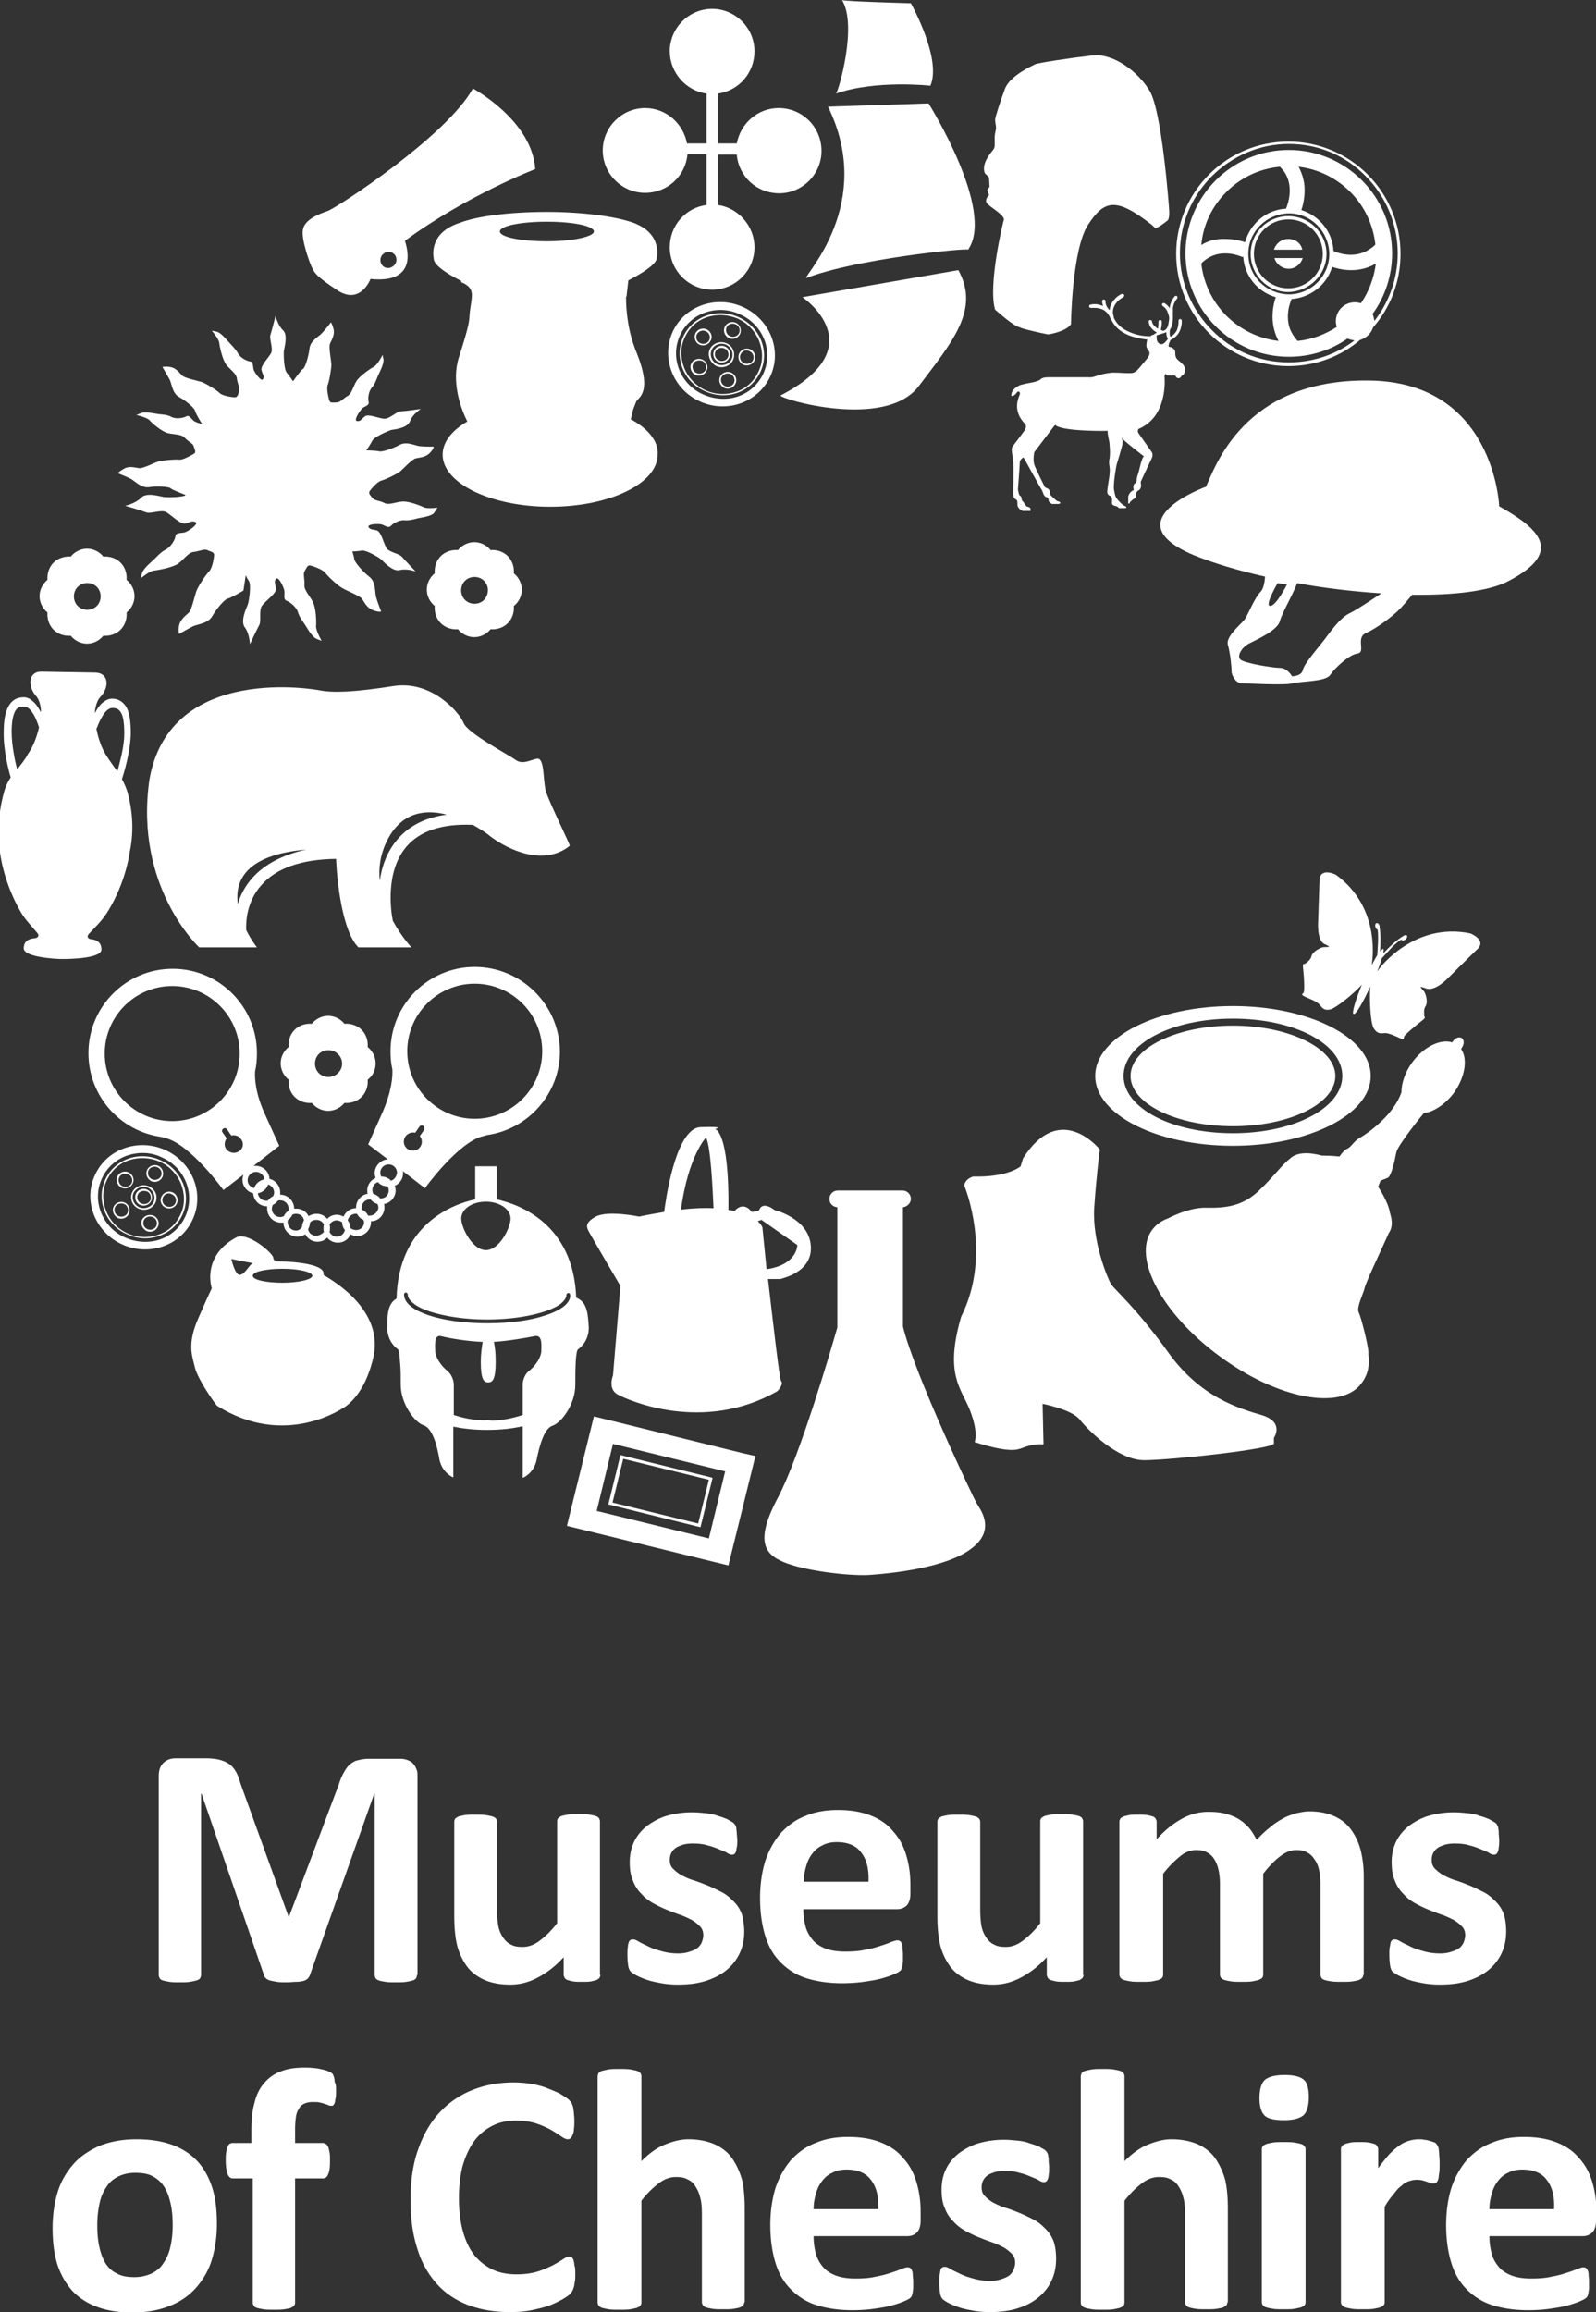
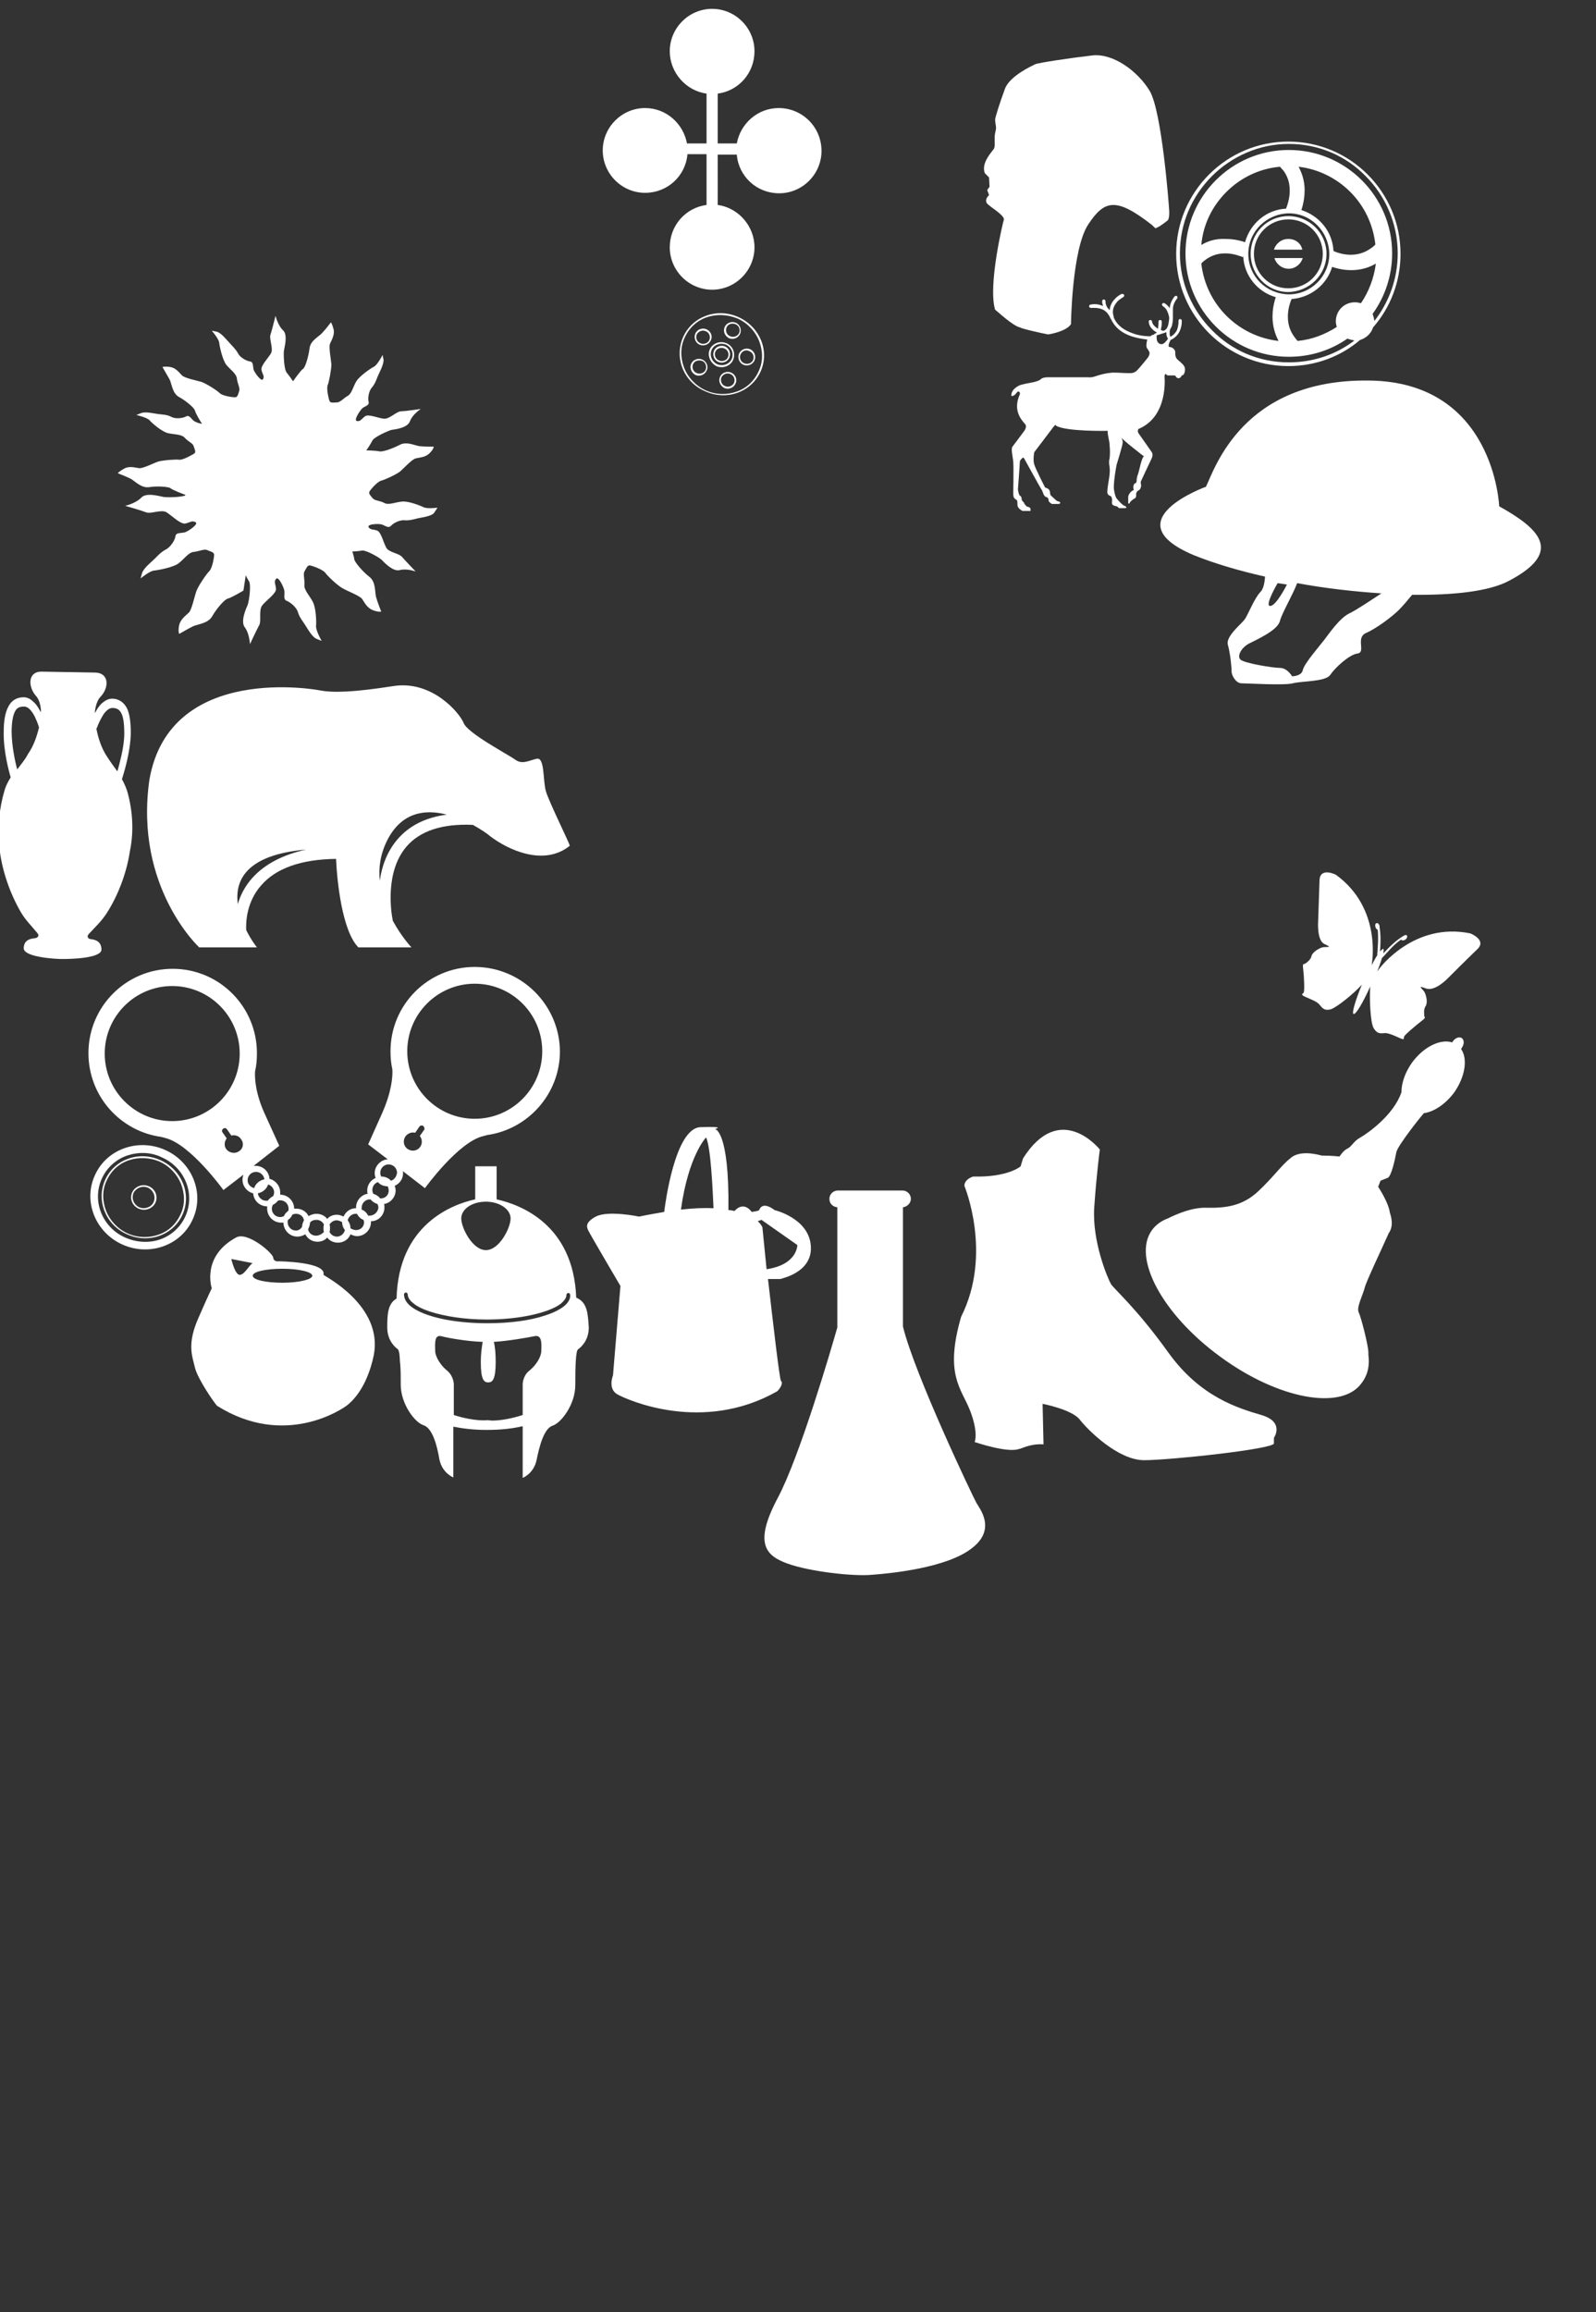
<svg xmlns="http://www.w3.org/2000/svg" id="Layer_1" viewBox="0 0 342.9 496.4">
  <rect x="0" y="0" width="342.9" height="496.4" fill="#333333" stroke="none" />
  <style>.st0{fill:#FFF}</style>
-   <path class="st0" d="M135.5 90c.2-.5.3-1.1.4-1.5.1-.7.5-1.5.8-2.3.3-.8 3.6-1.7.1-10.4-1.9-4.6-2.3-9-2.3-12.1h.1l.4-3.5s6.1-3 6.1-4.8c0 0 1.3-5-4.6-7.4-.1-.1-.3-.1-.5-.2-3.7-1.3-10.6-2.3-18.5-2.3-8 0-14.9.9-18.6 2.3-.2.1-.4.1-.6.2-.2.1-.3.1-.5.2-5.9 2.4-4.6 7.4-4.6 7.4 0 1.7 4.8 4.2 5.9 4.7v.3c.8.3 1.9.9 2.2 2 0 0-.1 0 0 .1.3.8-.3 3.4-.4 4.7-.1 1.3.1 1.9-2.3 9.3-1.7 5.3.4 11 1.8 13.8-3.3 1.9-5.3 4.4-5.3 7.1 0 6.2 10.4 11.2 23.1 11.2 12.8 0 23.1-5 23.1-11.2.2-2.9-2.1-5.6-5.8-7.6zm-18-38.2c-5.6 0-10.1-.9-10.1-2.1 0-1.2 4.5-2.1 10.1-2.1s10.1.9 10.1 2.1c0 1.1-4.5 2.1-10.1 2.1z" />
  <path class="st0" d="M167.3 23.2c-4.5 0-8.2 3.3-9 7.6h-4.1V20.1c4.5-.6 7.9-4.4 7.9-9.1 0-5-4.1-9.1-9.1-9.1s-9.1 4.1-9.1 9.1c0 4.6 3.5 8.5 7.9 9.1v10.7h-4.2c-.8-4.3-4.5-7.6-9-7.6-5 0-9.1 4.1-9.1 9.1s4.1 9.1 9.1 9.1c4.8 0 8.7-3.6 9.1-8.3h4.1V44c-4.5.6-7.9 4.4-7.9 9.1 0 5 4.1 9.1 9.1 9.1s9.1-4.1 9.1-9.1c0-4.6-3.5-8.5-7.9-9.1V33.2h4.1c.4 4.7 4.3 8.3 9.1 8.3 5 0 9.1-4.1 9.1-9.1 0-5.1-4.1-9.2-9.2-9.2zM209.8 322.7c-.6-1-13.3-27.6-15.8-37.9v-25.6c.9-.1 1.7-.9 1.7-1.8 0-1-.8-1.8-1.8-1.8H180c-1 0-1.8.8-1.8 1.8s.7 1.7 1.7 1.8V285c-1.3 4.6-8.1 27.8-12.8 36.6-5.2 9.8-2.6 12.4 2.1 14.1 4.7 1.7 14.1 2.8 18.2 2.4 4.1-.3 16.1-1.5 21.4-5.7 5.4-4.1 1.6-8.6 1-9.7zM91 108.9c-.8-.4-3.4-1.4-4.7-1.2-1.3.1-2.8.8-3.7.3-.9-.5-2.1-.5-2.5-1-.4-.5-1-1-.7-1.5.3-.5 1.7-2.1 2.5-2.3.8-.2 3.2-1.3 4.1-2 .8-.7 2.6-2.7 3.4-2.8.8-.2 2-.2 2.9-1.1.9-.9.9-1.4.9-1.4s-2 0-3-.1-2.8-1.1-4.3-.3-3.8 1.6-4.4 1.4c-.4-.1-1.9-.2-2.8-.2.3-.4 1-1.5 1.3-2.1.4-.8 3.4-2.1 4.1-2.3.7-.1 3.5-.4 4-1.9.5-1.4 2.3-2.6 2.3-2.6s-3.3.5-4.2.5c-1 0-2.5 1.7-3.7 1.6-1.2-.1-3.4-1.1-4.1-.5-.8.6-.9 1.1-1.7 1-.8-.1.6-2.2 1.1-2.7.5-.5 1.6-.6 1.4-1.4-.2-.8 0-2.3.7-3.1.7-.8 1-1.8 1.3-2.5.3-.7 1.3-2.5 1.2-3.5l-.2-1s-1 2-1.8 2.5c-.8.4-3.1 2-3.8 3.1-.7 1.1-1 2.7-1.9 3.2-.9.5-1.6 1.4-2.3 1.4-.6 0-1.4.2-1.6-.3-.2-.5-.7-2.7-.4-3.4.3-.7.8-3.4.8-4.5-.1-1.1-.6-3.7-.3-4.4.3-.7 1-1.8.8-3-.3-1.2-.6-1.6-.6-1.6s-1.2 1.6-1.9 2.3c-.7.8-2.5 1.6-2.7 3.3-.2 1.7-.9 4.1-1.4 4.4-.5.3-2.1 2.6-2.1 2.6h-.1c-.3-.5-.9-1.3-1.3-1.8-.6-.7-.7-4-.6-4.7.1-.7.9-3.4-.2-4.4s-1.6-3.1-1.6-3.1-.8 3.2-1.1 4.1c-.3.9.7 3 .1 4s-2.3 2.7-2 3.6c.2.9.7 1.3.3 1.9-.3.7-1.8-1.4-2-2-.2-.7 0-1.7-.8-1.8-.8-.1-2.2-.9-2.6-1.8-.5-.9-1.3-1.6-1.8-2.2-.6-.6-1.8-2.2-2.8-2.4l-1-.2s1.5 1.7 1.6 2.6c.1.9.7 3.6 1.5 4.7.8 1 2.2 1.9 2.3 3 .1 1 .7 2 .5 2.6-.2.6-.3 1.4-.9 1.4-.6 0-2.7-.3-3.3-.9-.6-.6-2.8-2-3.9-2.4-1-.3-3.6-.8-4.2-1.4-.6-.6-1.3-1.6-2.5-1.8-1.3-.2-1.7 0-1.7 0s1 1.7 1.5 2.6c.5.9.6 3 2 3.8 1.5.8 3.4 2.4 3.5 3 .1.5 1.1 2.2 1.5 2.8-.7-.1-1.4-.4-1.7-.6-.6-.4-1-1.4-1.7-1-.7.4-2.3.6-3.2.1-.9-.5-2-.5-2.8-.6-.8-.1-2.8-.6-3.7-.2l-1 .4s2.2.5 2.8 1.1c.6.7 2.7 2.5 4 2.8 1.3.3 2.9.2 3.6 1 .7.8 1.8 1.2 1.9 1.8.2.6.6 1.3.1 1.6-.5.3-2.4 1.4-3.2 1.3-.8-.1-3.5.1-4.5.4-1 .3-3.4 1.6-4.2 1.4-.8-.1-2-.5-3.1.1s-1.4 1-1.4 1 1.8.7 2.8 1.2c.9.5 2.2 2 3.9 1.8 1.7-.3 4.2-.1 4.6.2.4.4 3.1 1.4 3.1 1.4h.1v.2c-1.3.4-3.9.4-4.6.3-.8-.1-3.8-1.1-4.9.2-1.2 1.2-3.4 1.7-3.4 1.7s3.5 1 4.5 1.4c1 .4 3.3-.7 4.4 0 1.1.7 3 2.6 4 2.4 1-.2 1.4-.7 2.2-.3.8.4-1.6 2-2.3 2.2-.8.2-1.9 0-2 .8-.1.9-1.1 2.4-2.1 2.9s-1.8 1.4-2.4 2c-.6.6-2.4 2-2.7 3.1l-.3 1.1s1.9-1.6 2.9-1.7c1-.1 4.1-.7 5.2-1.5 1.2-.9 2.2-2.4 3.3-2.5 1.1-.1 2.3-.7 2.9-.4.6.3 1.5.4 1.5 1s-.4 3-1.1 3.6c-.6.6-2.3 3.1-2.7 4.2-.4 1.1-1 4-1.6 4.6-.6.6-1.8 1.4-2.1 2.7-.3 1.4 0 1.9 0 1.9s1.9-1.1 2.9-1.6 3.3-.6 4.2-2.2c.9-1.6 2.7-3.7 3.4-3.8.6-.1 3.3-1.7 3.3-1.7l.5-3.3c.2.5.5 1 .7 1.3.5.8 0 4.4-.3 5.1-.3.7-1.6 3.5-.6 4.8 1 1.3 1.1 3.6 1.1 3.6s1.5-3.2 2-4.1c.5-.9-.2-3.3.7-4.3.8-1 3-2.5 2.9-3.5-.1-1-.5-1.5 0-2.1.5-.7 1.7 1.8 1.8 2.6.1.8-.3 1.8.5 2.1.8.3 2.1 1.4 2.4 2.4.3 1.1 1 1.9 1.5 2.7.5.7 1.5 2.7 2.6 3.1l1 .4s-1.2-2.1-1.2-3.1c.1-1 0-4-.7-5.3-.6-1.2-1.9-2.5-1.8-3.6.1-1.1-.3-2.3 0-2.9.4-.6.6-1.4 1.2-1.3.6.1 2.8.9 3.3 1.6.5.7 2.6 2.7 3.7 3.3 1 .6 3.7 1.6 4.2 2.3.5.7 1 1.9 2.3 2.4 1.3.5 1.8.3 1.8.3s-.8-2-1.1-3.1c-.3-1.1 0-3.3-1.5-4.4-1.4-1.1-3.2-3.2-3.2-3.8 0-.3-.2-.9-.4-1.6.6 0 1.6-.1 2.1-.2.9-.1 3.7 1.5 4.2 2s2.4 2.6 3.9 2.2c1.5-.4 3.4.3 3.4.3s-2.3-2.4-2.9-3.1c-.6-.8-2.9-1-3.4-2-.6-1-1.1-3.4-2-3.7-.9-.3-1.4-.1-1.8-.7-.4-.7 2.1-.8 2.8-.6.7.2 1.4.9 2 .3.5-.6 1.9-1.3 2.9-1.2 1 .1 2-.2 2.8-.4.8-.2 2.8-.4 3.5-1.1l.8-1.2s-2.2.3-3-.1zm-16.4 7.2v.1-.1z" />
  <path class="st0" d="M207.2 254.6s6.1 14.6-.7 28.1c-3.6 12.4 0 15.3 1.9 20.1 1.9 4.9 1 6.8 1 6.8s7 2.4 9.5 1.5c.5 0 2.4-1.2 5.3-1l-.2-8.7s6.3 1.2 8 3.4c1.7 2.2 8.2 8.7 13.8 8.7 5.6 0 27.9-2.4 27.9-3.6v-1.2s2.4-3.4-2.7-4.9c-5.1-1.5-13.1-3.9-19.9-13.3-6.8-9.5-11.6-13.6-12.4-14.8-.7-1.2-4.1-9.2-3.6-16.5.5-7.3 1.2-12.4 1.2-12.4s-8.5-10.7-16.5 1.9c-1 3.2-.5 1.7-.5 1.7s-2.7 2.4-10.2 2.2c-1 .3-1.9 1-1.9 2z" />
  <path class="st0" d="M294 290.9v-.5c0-1.5-1.6-7.7-2.1-8.7-.5-1 1-3.9 1.3-5.2.2-1.1 4.1-9.3 5.2-11.8.8-1.1.8-2.6.2-4.4-.3-2.2-2.5-5.5-2.5-5.5l.5-1.3s.7-.3 1.5-.6c.8-.2 1.6-3.9 1.9-5.5.3-1.5 5.3-7.7 5.9-8.4 2.2-.3 4.6-1.9 6.5-4.4 2.4-3.4 3-7.3 1.5-9.4.1-.1.2-.2.2-.3.5-.7.5-1.6 0-2-.5-.4-1.4-.1-1.9.6-.1.1-.1.2-.2.3-2.5-.8-6.1.9-8.6 4.3-1.5 2.1-2.3 4.4-2.3 6.4-1.7 5-7.4 8.9-8.8 9.7-1.5.8-1.9 2-2.8 2.4-.9.4-1.7 1.7-1.7 1.7s-1.7-.2-3.8-.2c-3-.8-5.5-.7-6.9.7-1.6 1.2-3.7 4.1-6.7 6.9-3.3 3.1-6.7 3.7-11.2 3.6-3-.1-6.3 1.3-8.3 2.3-1.4.5-2.6 1.4-3.4 2.5-4.3 5.9 2.2 18.1 14.7 27.2 12.4 9.1 26 11.6 30.3 5.7 1.4-1.8 1.8-3.9 1.5-6.1zM230.1 69.6s.2-16.1 3.7-21.4c3.5-5.3 6-5.9 13.7.1 1 1 .7.7 1.2.5.6-.2 2.2-1.5 2.2-1.5s.4-.4.3-2.1c-.1-1.7-1.6-21.4-4.2-25.7-2.6-4.3-7.9-8.1-12.3-7.6s-11.8 1.6-12.3 1.9c-.6.3-5.5 2.5-6.5 5.3-1 2.7-2.1 6.1-2.1 6.6s.2 1.4.2 1.7c0 .3-.1.8-.2 1.2-.1.5-.1.8-.1 1.5 0 .8.1 1.4-.2 1.9-.3.5-2.8 3-1.9 5.2l.9.9.1 2-.5.7.4 1.1s-1 .8-.5 1.7c.6.8 3.6 2.4 3.7 3.5-.1.1-3.5 14.1-1.9 19.4.1 0 3.9 3.6 5.4 3.8-.1.2 5.3 1.4 6 1.5.7-.1 3.9-.7 4.9-2.2zM41.9 293.7c.7 2.6 4.1 7.4 4.7 8.1 14.6 9.2 27 .7 28-.1 1-.8 4.2-3.6 5.7-10.7 2.1-10.8-10.8-17.1-10.8-17.3.7-2.8-9.6-2.9-9.6-2.9s-1.1.2-1.2-.8c-.1-1-5.6-5.7-8-4.3-7.5 4.1-5.2 10.9-5.2 10.9s-.3.5-2.8 6.2c-2.6 5.8-1.4 8.3-.8 10.9zm12.4-19.8c0-.9 2.9-1.5 6.4-1.5 3.6 0 6.4.7 6.4 1.5s-2.9 1.5-6.4 1.5c-3.5 0-6.4-.6-6.4-1.5zm-4.6-3.6l4.6.9c-.7.3-1.7 2.4-2.7 2.5-1.1.2-1.9-3.4-1.9-3.4zM174.2 267.4c-.5-5.9-7.8-7.6-7.8-7.6s-2.5-2.1-3.3 0c0 .2-1.6.4-1.6.4s-1.6-2.5-3.7-.2c-.4-.1-.9-.2-1.3-.2.2-17.2-2.9-17.4-2.9-17.4s2.7-.6-3.1-.4c-5.5.2-7.6 16.6-7.8 18.2-1.7.3-3.5.6-5.4 1 0 0-6.6-1.4-9.3 0-2.6 1.4-1.8 2.5-1.6 3 .2.5 6.9 11.9 6.9 11.9l-1.6 19.2s-1.2 2.9 1 4.1c2.2 1.2 18.3 8.4 34.3-.7.7-.7 1.3-1.8.8-2.2-.3-.2-1.7-12.4-2.8-21.9h2.7c0-.1 7-1.3 6.5-7.2zm-27.9-7.7c1.6-11.6 5.4-15.5 5.4-15.5 1 2.1 1.4 10.8 1.6 15.2-2-.1-4.3 0-7 .3zm17.5 3.8s-.2-.6-1-1.3l.8-.3 7.7 5.4s.1 4.2-6.6 5.2c-.5-5.1-.9-9-.9-9zM123.8 278.6c-.6-15.8-12.1-20-17.1-21.1v-7.1h-4.6v7.1c-5.1 1.1-16.5 5.5-16.9 21.3-1.9 1.1-2 3.4-2 6.2 0 3 1.9 4.4 2.3 4.7.1.1.2.4.3.9.1.8.1 1.7.2 2.4.1 1.2.1 2.7.1 4.3 0 4.1 3 8.1 4.9 8.7 1.9.6 2.9 4.3 3.4 7.3.6 3 3 3.9 3 3.9v-10.9c2 .4 4.3.7 7.1.7h.1c3.1 0 5.6-.3 7.7-.8v11.1s2.4-.9 3-3.9c.6-3 1.6-6.7 3.4-7.3 1.9-.6 4.9-4.6 4.9-8.7s.1-7.4.6-7.7c.4-.3 2.3-1.7 2.3-4.7-.2-3-.3-5.4-2.7-6.4M104.4 258c2.9 0 5.3 1.6 5.3 3.6s-2.4 6.8-5.3 6.8-5.3-4.8-5.3-6.8 2.3-3.6 5.3-3.6zm11.9 32c0 1.3-1.1 3.1-2.6 4.3-1.4 1.1-1.4 2.9-1.4 2.9v6.6c-4.7 1.5-7.3 1.2-7.4 1.1-.1 0-2.7.4-7.4-1.1v-6.6s0-1.7-1.4-2.9c-1.4-1.1-2.6-3-2.6-4.3 0-1.3-.3-3.6 1.4-3.1 1.5.4 5.6 1.1 8.8 1.2-.2 1.2-.4 2.7-.4 4.3 0 3.9.7 4.4 1.6 4.4.9 0 1.6-.6 1.6-4.4 0-1.6-.1-3.1-.4-4.3 3.2-.2 7.1-.9 8.6-1.2 1.9-.5 1.6 1.8 1.6 3.1zm4.8-9.5c-.9.7-2.3 1.4-3.9 1.9-3.2 1.1-7.6 1.7-12.5 1.7-7.3 0-13.6-1.4-16.4-3.6-.9-.7-1.5-1.6-1.5-2.6 0-.2.2-.4.4-.4s.4.2.4.4c0 .6.4 1.3 1.2 1.9.8.7 2.1 1.3 3.6 1.8 3.1 1 7.4 1.7 12.2 1.7 7.2 0 13.4-1.5 15.9-3.4.8-.7 1.2-1.3 1.2-1.9 0-.2.2-.4.4-.4s.4.2.4.4c.1.9-.5 1.8-1.4 2.5zM283.2 197.9s.2-6 .3-8.9c.1-2.9 3.5-1.2 3.5-1.2 10.1 7.3 7.7 19.4 7.7 19.4s0 .1-.1.2c.5-.9.9-1.7 1.3-2.3v-.2c.1-1.2.3-3.5.1-5.3-.2 0-.4-.3-.5-.6-.1-.4 0-.8.3-.8.2-.1.5.2.6.6v.3c.3 1.7.2 3.8.1 5.2.3-.4.6-.6.7-.6.1.1.1.4 0 1 1-1.1 2.8-2.9 4.4-3.8.3-.2.6-.2.7 0 .1.2 0 .5-.3.8-.3.2-.7.3-.9.1v-.1c-1 .6-2 1.6-2.7 2.4-.5.5-.9 1-1.2 1.3l-.3.3c-.2.8-.6 1.8-1 2.9.3-.4.5-.7.5-.7s7.4-10 19.5-7.5c0 0 3.6 1.4 1.5 3.4s-6.3 6.2-6.3 6.2-2.8 3-4.8 2.2c-2.1-.8-.5.2-.2.9.3.6.7 2.1.2 2.9-.5.7-.3 1.8-.3 2.1 0 .4.6.2-.7 1.2-1.3 1-3.5 2.9-3.6 3.2-.2.4.2.9-.9.4s-2.4-1.1-3.2-1.1c-.8 0-1.6.4-2.5-1.1-.7-1.3-.9-6.5-.7-8.9-1.6 3.5-3.1 6.1-3.6 5.9-.4-.2.4-2.9 1.8-6.3-1.7 1.9-5.4 4.9-6.7 5.3-1.6.4-1.9-.5-2.5-1.1-.5-.6-1.9-1.1-3-1.6s-.5-.6-.3-.9c.2-.4.1-3.2-.1-4.9-.2-1.6.1-1.1.4-1.3.3-.2 1.2-.8 1.4-1.7.2-.8 1.6-1.6 2.3-1.8.7-.2 2.5.2.5-.7-1.7-.7-1.4-4.8-1.4-4.8" />
  <path class="st0" d="M218.6 84.1c.7-.2.5.6.5.6-1.6 3.5.5 5.6 1.1 6.3.6.6-.2 1.6-.2 1.6s-2 2.7-2.4 3.2c-.5.5 0 2.1.1 3.4.1 1.3 0 5.8 0 6.7 0 .9.2 1.1.5 1.3.4.2.4.4.4 1.2 0 .8 1.1 1.3 1.1 1.3h1.7c.1-.7-.2-.8-.6-.9-.4-.1-.3-.2-.5-.4-.2-.1-.3-.5-.3-.5-.2-.2-.5-.4-.5-.8s-.2-.6-.4-.7c-.2-.1-.4-1.3-.4-1.3s.4-5.3.4-5.8.3-.7.6-1c.2-.3.6.6.6.6s3.2 5.8 3.4 6.1c.2.2.2.4.5 1.1.3.7.7.6.8.7.2.1.3.4.3.7 0 .3.7.7.7.7h1.3c.5 0 .5-.2.5-.2 0-.2-.2-.3-.2-.3-.2 0-.6-.2-.6-.2s-1-.9-1.2-1.1c-.2-.2-.2-.6-.2-.6 0-.6-.4-.9-.7-1-.3-.1-.4-.2-.4-.2s-2-3.9-2.3-4.9c-.3-1 0-2.6 0-2.6s3.5-4.6 4.1-5.4c.6-.8.6-.3.6-.3 2.2 1.3 11.1 1.1 11.1 1.1-.1.9.4 2.1.4 3.1.1 1 .1 2 0 2.8-.2.7-.1 1.3 0 1.9.1.7 0 1.6-.1 2.3-.1.7-.4 2.3-.4 3 0 .7.5.8.7.9.2.1.4.5.3 1.3-.1.8.7.8 1 .9.3.1.5.4.5.4h1.1c.5 0 .5-.1.5-.1 0-.3-.4-.4-.4-.4-.5-.2-1.3-1.1-1.7-1.6-.4-.5-.6-2.2-.6-2.2 0-2 .6-5 .6-5s1.3-4.2 1.3-4.7c.1-.5-.3-1.2-.3-1.2.2.5 4.9 4.1 4.9 4.1-.5 0-1.1 3.4-1.3 3.8-.2.5-.3 1-.3 1.5-.1.5-.2.4-.2.4-.8.3-.4 1.5-.4 1.5-1 .4-1.2 1.4-1.2 1.4v1.5h.3c0-.3.3-.5.3-.5s.4-.4.8-.6c.4-.2.3-.8.3-1 0-.2.3-.6.3-.6.9-.3.8-1.4.7-1.6v-.4s1.8-3.9 2.3-4.9c.5-1 0-1.5 0-1.5s-2.5-3.6-2.8-4c-.3-.5 0-.9 0-.9 6.5-2.7 5.6-11.2 5.6-11.2 0-.7.3-.6.3-.6.2.4.7.3.7.3h1c.4 0 .4.2.4.2.2.4.6.4.6.4.5 0 .7-.6.7-.6.5 0 .7-.7.7-1.4s-.9-1.4-1.5-1.9-.6-1.1-.6-1.7c0-.6-.7-1.1-1.2-1.1s0-1.1 0-1.1c.1-.1.1-.3.2-.4 1.1-.5 1.7-1.3 2-2 .3-.7.4-1.4.4-1.8v-.4c0-.2-.2-.3-.4-.3s-.3.2-.3.4V69.2c0 .4-.1 1-.3 1.6-.2.5-.7 1.1-1.4 1.5-.1-.1-.2-.3-.2-.7 0-.2 0-.6.1-.9.2-.3.3-.5.4-.8.1-.5.2-1 .2-1.5v-.9-1.2c0-1 .7-2 .9-2.2.1-.1.1-.4 0-.5-.1-.1-.4-.1-.5 0 0 0-1 1.1-1.1 2.6-.2-.4-.6-.8-1.1-1.1-.2-.1-.4 0-.5.1-.1.2 0 .4.1.5.5.3.9.8 1.1 1.4.2.5.3 1 .3 1.2v.1c-.1.9-.2 1.7-.6 2.2-.2.2-.4.4-.6.4h-.1c-.1 0-.2 0-.3-.1 0 0-.1 0-.2-.1.1-.4.2-.9.2-1.5V69c0-.2-.2-.3-.4-.3s-.3.2-.3.4v.3c0 .5-.1.9-.1 1.2-.6-.4-1.2-.9-1.3-1.6 0-.2-.2-.3-.4-.3s-.3.2-.3.4c.1 1.1.9 1.8 1.6 2.2 0 0 .1 0 .1.1l-.2.2h-.1c-.1 0-.2.1-.2.2-.4.1-.5.2-.6.2-.1 0-.1.1-.2.2-.9 0-2.5-.1-4-.7-1.6-.6-3.1-1.5-3.9-3.3v-.1c-.1-.4-.2-.8-.2-1.1 0-1 .5-1.7 1-2.3.5-.5 1.1-.8 1.2-.9.2-.1.3-.3.2-.5-.1-.2-.3-.2-.5-.2 0 0-.7.3-1.3.9-.6.6-1.2 1.4-1.3 2.6-.5-.5-.9-1.1-.9-2 0-.2-.2-.3-.4-.3s-.3.2-.3.4c0 .4.1.7.2 1-.7-.3-1.3-.4-1.8-.4s-.9.1-.9.1c-.2 0-.3.2-.3.4s.2.3.4.3h.8c.5 0 1.2.1 1.8.4.6.3 1.2.9 1.6 1.9l.1.1c.9 2 2.6 3.1 4.4 3.7 1.2.4 2.5.6 3.4.7-.1.3-.2.9-.2 1.3 0 .6.4.8.6 1.3.3.5-.3 1.3-.3 1.3s-1.9 2.4-2.5 2.9c-.7.5-1.1.4-2 .4-.9 0-1.4-.1-3-.1-1.6.1-2.9.5-3.8.8-.8.3-1.4.2-1.4.2h-8.8c-1 0-1.4.3-1.6.5-.2.2-1 .5-2.2.7-1.2.2-2.2.5-2.2.5-2.1 1-1.8 2.3-1.8 2.3.6.2 1.3-.9 1.3-.9m29.9-11.6v-.4-.1c.4-.1.9-.3 1.6-.5.2-.1.4-.1.5-.2v.2c0 .5.1.9.3 1.1v.2l-.4.5c-.6.7-1 .6-1 .6-.9-.1-1-1-1-1.4zM27.4 170.1c-.3-1-.7-1.9-1.2-2.8.4-1.3 1.8-5.7 1.9-9.8 0-2.3-.2-4.1-.8-5.4-.7-1.4-1.9-2.1-3.2-2.1-.8 0-1.5.4-2.1.9-.7.6-1.2 1.4-1.6 2.2v-.4s.2-2 1.1-3c2-2 2-5.2-1-5.3l-5.6-.1h-.3l-5.6-.1c-3-.1-3.1 3.2-1.2 5.3.9 1 1 3 1 3v.4c-.1-.1-.1-.2-.2-.3-.4-.7-.8-1.4-1.4-1.9-.6-.6-1.3-1-2.1-1-1.4 0-2.6.6-3.3 2-.7 1.3-1 3.1-1 5.4-.1 4 1.1 8.5 1.5 9.8-.5.8-1 1.7-1.3 2.7-1.2 4-1.6 8.4-1.1 12.6.5 4.7 2.3 9.7 4.5 13.5 1 1.8 2.4 3.1 3.6 4.6.7.8-.3 1.1-.3 1.1-.6.1-2.6.1-2.6 2.2 0 1.9 6.8 2.3 8.2 2.3h.2c1.4 0 8.2-.1 8.3-2 0-2.2-2-2.2-2.5-2.3 0 0-.9-.3-.2-1.1 1.3-1.4 2.7-2.7 3.8-4.4 2.4-3.7 4.3-8.6 5-13.3.9-4.3.6-8.7-.5-12.7m-23.7-4.9c-.5-1.8-1.2-5.3-1.2-8.1 0-2.1.3-3.5.7-4.3.4-.8.9-1.1 2-1.1.4 0 .8.2 1.2.6.6.6 1.1 1.5 1.4 2.3.2.4.3.8.4 1 0 .1.1.2.1.3v.1s0 .1.1.1c-.5 2.1-1.2 4.1-2.4 5.8-.6 1.2-1.5 2.2-2.3 3.3zm19.2-2.9c-1.1-1.7-1.8-3.8-2.2-5.9 0 0 .1 0 .1-.1 0 0 0-.1.1-.2.1-.4.6-1.5 1.2-2.5s1.4-1.6 2-1.6c1.1 0 1.6.4 2 1.2.4.8.6 2.2.6 4.3 0 2-.5 4.4-1 6.3-.2.7-.3 1.3-.5 1.8-.8-1.1-1.6-2.2-2.3-3.3zM102 207.6c-10 0-18.1 8.1-18.1 18.1 0 1.3.1 2.6.4 3.9.1 1.6-.2 4.9-2.2 9.4l-3 6.7 4.2 3.2c-1.5.1-2.8 1.4-2.8 3 0 .4.1.7.2 1-1.1.5-1.8 1.5-1.8 2.7 0 .2 0 .5.1.7-1.4.2-2.5 1.5-2.5 2.9v.2c-1.2 0-2.2.7-2.7 1.8-.4-.2-.9-.4-1.4-.4-.8 0-1.6.3-2.1.9-.5-.7-1.4-1.1-2.3-1.1-.6 0-1.2.2-1.7.5-.5-1-1.5-1.6-2.6-1.6h-.5c0-1.6-1.3-3-3-3v-.5c0-1.4-1-2.6-2.3-2.9-.1-1.6-1.4-2.8-3-2.8h-.4L60 246l-3-6.6c-2.1-4.5-2.3-7.8-2.2-9.4.3-1.2.4-2.5.4-3.9 0-10-8.1-18.1-18.1-18.1S19 216.1 19 226.1c0 9.2 6.8 16.8 15.7 18 .2.1.5.1.7.2 5.4 1.2 12.6 11.2 12.6 11.2l4.3-3.3c-.1.3-.2.7-.2 1.1 0 1.4 1 2.6 2.3 2.9.1 1.6 1.4 2.8 3 2.8v.5c0 1.6 1.3 3 3 3h.5c0 1.6 1.3 3 3 3 .6 0 1.2-.2 1.7-.5.5 1 1.5 1.6 2.6 1.6.8 0 1.6-.3 2.1-.9.5.7 1.4 1.1 2.3 1.1 1.2 0 2.3-.7 2.7-1.8.4.2.9.4 1.4.4 1.6 0 3-1.3 3-3v-.2c1.6 0 2.9-1.3 2.9-3 0-.2 0-.5-.1-.7 1.4-.2 2.5-1.5 2.5-2.9 0-.4-.1-.7-.2-1 1.1-.5 1.8-1.5 1.8-2.7 0-.2 0-.4-.1-.5l4.8 3.7s7.2-10 12.6-11.2c.3-.1.5-.1.7-.2 8.8-1.2 15.7-8.8 15.7-18-.1-10-8.3-18.1-18.3-18.1zm-65 33.1c-8 0-14.5-6.5-14.5-14.5S29 211.7 37 211.7s14.5 6.5 14.5 14.5S45 240.7 37 240.7zm14.3 6.5c-.9.6-2.1.3-2.7-.5-.5-.7-.4-1.6.1-2.3l-.9-1.3c-.2-.3-.1-.6.2-.8.3-.2.6-.1.8.2l.9 1.3c.8-.2 1.7.1 2.1.8.7.9.4 2.1-.5 2.6zm1.9 6.2c0-1 .8-1.8 1.8-1.8.9 0 1.7.7 1.8 1.6-1 .2-1.9.9-2.2 1.9-.9-.3-1.4-.9-1.4-1.7zm4 4.4c-.9 0-1.7-.7-1.8-1.6 1-.2 1.9-.9 2.2-1.9.7.2 1.3.9 1.3 1.7 0 .3-.1.5-.2.8-.4.2-.8.5-1.1.9 0 .1-.2.1-.4.1zm1.2 1.7c0-.3.1-.5.2-.8.4-.2.8-.5 1.1-.9.2-.1.3-.1.5-.1 1 0 1.8.8 1.8 1.8 0 .2 0 .4-.1.5-.4.3-.7.6-.9 1.1-.2.1-.5.2-.8.2-1 0-1.8-.8-1.8-1.8zm5.2 4.7c-1 0-1.8-.8-1.8-1.8 0-.2 0-.4.1-.5.4-.3.7-.6.9-1.1.2-.1.5-.2.8-.2.9 0 1.6.6 1.7 1.4-.2.4-.4.9-.4 1.4-.3.5-.8.8-1.3.8zm4.3 1.1c-.9 0-1.6-.6-1.7-1.4.2-.4.4-.9.4-1.4.3-.4.8-.6 1.4-.6.7 0 1.3.4 1.6 1-.1.3-.1.6-.1.9 0 .2 0 .4.1.7-.4.4-1 .8-1.7.8zm4.5.2c-.7 0-1.3-.4-1.6-1 .1-.3.1-.6.1-.9 0-.2 0-.4-.1-.7.3-.5.9-.9 1.5-.9.4 0 .9.2 1.2.4 0 .6.2 1.2.6 1.7-.2.8-.9 1.4-1.7 1.4zm4.1-1.4c-.4 0-.9-.2-1.2-.4 0-.6-.2-1.2-.6-1.7.2-.8.9-1.4 1.7-1.4h.3c.3.6.8 1.1 1.4 1.3 0 .1.1.3.1.4.1 1-.7 1.8-1.7 1.8zm2.9-3.1h-.3c-.3-.6-.8-1.1-1.4-1.3v-.4c0-1 .8-1.8 1.8-1.8h.1c.4.5.9.8 1.5 1 .1.2.2.5.2.8-.1.9-.9 1.7-1.9 1.7zm2.4-3.7h-.1c-.4-.5-.9-.8-1.5-1-.1-.2-.2-.5-.2-.8 0-.8.5-1.5 1.2-1.7.5.6 1.3.9 2.1.9.1.2.2.5.2.8.1 1-.7 1.8-1.7 1.8zm2.2-3.8c-.5-.6-1.3-.9-2.1-.9-.1-.2-.2-.5-.2-.8 0-1 .8-1.8 1.8-1.8s1.8.8 1.8 1.8c-.1.8-.6 1.5-1.3 1.7zm7.1-10.9l-.9 1.3c.5.6.6 1.6.1 2.3-.6.9-1.8 1.1-2.7.5s-1.1-1.8-.5-2.7c.5-.7 1.4-1 2.1-.8l.9-1.3c.2-.3.5-.3.8-.2.3.3.4.7.2.9zm10.9-2.4c-8 0-14.5-6.5-14.5-14.5s6.5-14.5 14.5-14.5 14.5 6.5 14.5 14.5-6.5 14.5-14.5 14.5zM285 54.5c0-4.5-3.7-8.1-8.2-8.1-4.5 0-8.1 3.6-8.1 8.1s3.6 8.2 8.1 8.2c4.5-.1 8.2-3.7 8.2-8.2m-15.6 0c0-4.1 3.3-7.4 7.4-7.4 4.1 0 7.4 3.3 7.4 7.4 0 4.1-3.3 7.4-7.4 7.4-4.1 0-7.4-3.3-7.4-7.4zm7.4-24.1c-13.3 0-24.1 10.8-24.1 24.1s10.8 24.1 24.1 24.1c5.9 0 11.3-2.1 15.4-5.6 1.3-.4 2.4-1.4 2.8-2.7 3.7-4.2 5.9-9.8 5.9-15.8 0-13.3-10.8-24.1-24.1-24.1zm15.6 34.7c-.4-.1-.8-.2-1.3-.2-2.3 0-4.1 1.8-4.1 4.1 0 .4.1.8.2 1.2-2.5 1.6-5.3 2.7-8.4 3-.3-.3-.5-.6-.8-1-.7-1-1.3-2.3-1.3-4.2 0-1.1.2-2.4.8-3.8 4.1-.3 7.6-3.1 8.7-6.9 1.5.5 2.9.7 4.1.7 2.2 0 3.9-.6 5.3-1.4-.4 3.1-1.5 6-3.2 8.5zm-33.3-9.4c1-.7 2.3-1.3 4.1-1.3 1.1 0 2.3.2 3.8.8l.1-.2c.2 4.2 3.1 7.7 7 8.8-.5 1.5-.7 2.9-.7 4.2 0 2.1.6 3.9 1.3 5.2-4.4-.5-8.3-2.5-11.2-5.4-3-3-4.9-6.9-5.4-11.2.2-.3.6-.6 1-.9zm-1-3.1c.4-4.5 2.4-8.4 5.4-11.4 3-3 7-5 11.5-5.4.2.2.5.6.8.9.7 1 1.3 2.3 1.3 4.2 0 1.1-.2 2.4-.8 3.9-4.2.2-7.7 3.2-8.8 7.2-1.5-.5-2.9-.7-4.2-.7-2.2-.1-3.9.5-5.2 1.3zm10.1 1.9c0-4.8 3.9-8.6 8.7-8.7 4.8 0 8.6 3.9 8.7 8.7 0 4.8-3.9 8.7-8.7 8.7-4.9-.1-8.7-3.9-8.7-8.7zM279 35.8c4.3.5 8.2 2.5 11.1 5.4 3 3 4.9 6.9 5.4 11.3-.3.3-.6.6-1.1.9-1 .7-2.4 1.3-4.2 1.3-1 0-2.3-.2-3.7-.8-.2-4.2-3.1-7.6-6.9-8.8.5-1.5.7-3 .7-4.3 0-2-.6-3.7-1.3-5zm15.9 31.6c2.6-3.6 4.2-8.1 4.2-13 0-12.3-10-22.2-22.2-22.2-12.3 0-22.2 10-22.2 22.2 0 12.3 10 22.2 22.2 22.2 4.7 0 9-1.4 12.6-3.9.5.2 1 .3 1.5.4-3.9 3-8.8 4.7-14.1 4.7-6.5 0-12.3-2.6-16.5-6.9-4.2-4.2-6.9-10.1-6.9-16.5 0-6.5 2.6-12.3 6.9-16.6 4.2-4.2 10.1-6.9 16.5-6.9 6.5 0 12.3 2.6 16.5 6.9 4.2 4.2 6.9 10.1 6.9 16.6 0 5.5-1.9 10.5-5 14.5-.1-.5-.2-1-.4-1.5zm-18.1-16.1c-1.5 0-2.7 1-3.1 2.3h6.1c-.3-1.4-1.5-2.3-3-2.3zm3.1 4.1h-6.1c.4 1.3 1.6 2.3 3.1 2.3 1.4 0 2.6-1 3-2.3z" />
  <path class="st0" d="M20.4 252.3c2.5-5.6 9.3-8 15.1-5.4 5.8 2.6 8.5 9.3 5.9 14.9-2.5 5.6-9.3 8-15.1 5.4-5.8-2.6-8.5-9.3-5.9-14.9m6.9-4.2c-2.3.8-4.3 2.5-5.4 4.9-1.1 2.4-1.1 5-.2 7.3.9 2.3 2.7 4.3 5.2 5.4 2.5 1.1 5.2 1.2 7.5.4 2.3-.8 4.3-2.5 5.4-4.9 1.1-2.4 1.1-5 .2-7.3-.9-2.3-2.7-4.3-5.2-5.4-2.4-1.2-5.1-1.2-7.5-.4z" />
  <path class="st0" d="M22.6 253.3c2-4.4 7.3-6.3 11.9-4.2 4.6 2.1 6.7 7.3 4.7 11.7-2 4.4-7.3 6.3-11.9 4.2-4.6-2-6.7-7.3-4.7-11.7m5.1-4.2c-2.1.7-3.8 2.2-4.8 4.4-1 2.1-.9 4.4-.1 6.5.8 2 2.4 3.8 4.6 4.8 2.2 1 4.6 1 6.6.3 2.1-.7 3.8-2.2 4.8-4.4 1-2.1.9-4.4.1-6.5-.8-2-2.4-3.8-4.6-4.8-2.1-.9-4.5-1-6.6-.3z" />
  <path class="st0" d="M28.4 256c.6-1.3 2.2-1.9 3.6-1.3 1.4.6 2 2.2 1.4 3.5-.6 1.3-2.2 1.9-3.6 1.3-1.4-.6-2-2.2-1.4-3.5m.3.1c-.5 1.2 0 2.5 1.2 3.1 1.2.5 2.6 0 3.1-1.1.5-1.2 0-2.5-1.2-3.1-1.2-.5-2.5 0-3.1 1.1z" />
-   <path class="st0" d="M29.2 256.3c.4-.9 1.5-1.3 2.4-.9.9.4 1.3 1.5.9 2.4-.4.9-1.5 1.3-2.4.9-.9-.4-1.3-1.5-.9-2.4m.4.2c-.3.7 0 1.6.8 1.9.7.3 1.6 0 1.9-.7.3-.7 0-1.6-.7-1.9-.9-.3-1.7 0-2 .7zM31.6 251.2c.4-.9 1.5-1.3 2.4-.9.9.4 1.3 1.5.9 2.4-.4.9-1.5 1.3-2.4.9-.9-.5-1.3-1.5-.9-2.4m.3.1c-.3.7 0 1.6.8 1.9.7.3 1.6 0 1.9-.7.3-.7 0-1.6-.8-1.9-.7-.3-1.6 0-1.9.7zM25.2 252.6c.4-.9 1.5-1.3 2.4-.9.9.4 1.4 1.5.9 2.4-.4.9-1.5 1.3-2.4.9-.8-.4-1.3-1.5-.9-2.4m.4.2c-.3.7 0 1.6.8 1.9.7.3 1.6 0 1.9-.7.3-.7 0-1.6-.8-1.9-.7-.3-1.6 0-1.9.7zM34.7 256.9c.4-.9 1.5-1.3 2.4-.9.9.4 1.3 1.5.9 2.4-.4.9-1.5 1.3-2.4.9-.9-.4-1.4-1.5-.9-2.4m.3.2c-.3.7 0 1.6.8 1.9.7.3 1.6 0 1.9-.7.3-.7 0-1.6-.8-1.9-.7-.4-1.6-.1-1.9.7zM24.4 259.1c.4-.9 1.5-1.3 2.4-.9.9.4 1.3 1.5.9 2.4-.4.9-1.5 1.3-2.4.9-.9-.5-1.3-1.6-.9-2.4m.3.1c-.3.7 0 1.6.8 1.9.7.3 1.6 0 1.9-.7.3-.7 0-1.6-.7-1.9-.8-.3-1.7 0-2 .7zM30.5 261.9c.5-.9 1.5-1.3 2.5-.9.9.4 1.4 1.5.9 2.4-.4.9-1.5 1.3-2.4.9-.9-.5-1.4-1.5-1-2.4m.4.1c-.3.7 0 1.6.8 1.9.7.3 1.6 0 1.9-.7.3-.7 0-1.6-.8-1.9-.7-.3-1.6 0-1.9.7zM112.1 126.6c0-1.4-.7-2.7-1.7-3.5.1-1.3-.3-2.7-1.3-3.7s-2.4-1.4-3.7-1.3c-.8-1-2.1-1.7-3.5-1.7s-2.7.7-3.5 1.7c-1.3-.1-2.7.3-3.7 1.3s-1.4 2.4-1.3 3.7c-1 .8-1.7 2.1-1.7 3.5s.7 2.7 1.7 3.5c-.1 1.3.3 2.7 1.3 3.7s2.4 1.4 3.7 1.3c.8 1 2.1 1.7 3.5 1.7s2.7-.7 3.5-1.7c1.3.1 2.7-.3 3.7-1.3s1.4-2.4 1.3-3.7c1-.8 1.7-2 1.7-3.5m-8.1 2.2c-1.1 1.1-3 1.1-4.1 0-1.1-1.1-1.1-3 0-4.1 1.1-1.1 3-1.1 4.1 0 1.1 1.1 1.1 2.9 0 4.1zM159.6 312l-32-7.9-5.8 23.5 34.7 8.5 5.8-23.5-2.7-.6zm-7.3 18.3l-24.1-5.9 3.5-14.4 24.1 5.9-3.5 14.4zm-21.6-7.3l19.8 4.9 2.6-10.6-.3-.1-19.5-4.8-2.6 10.6zm19.3 4.1l-18.4-4.5 2.3-9.4 18.4 4.5-2.3 9.4zM80.7 228.3c0-1.4-.7-2.7-1.7-3.5.1-1.3-.3-2.7-1.3-3.7s-2.4-1.4-3.7-1.3c-.8-1-2.1-1.7-3.5-1.7s-2.7.7-3.5 1.7c-1.3-.1-2.7.3-3.7 1.3s-1.4 2.4-1.3 3.7c-1 .8-1.7 2.1-1.7 3.5s.7 2.7 1.7 3.5c-.1 1.3.3 2.7 1.3 3.7s2.4 1.4 3.7 1.3c.8 1 2.1 1.7 3.5 1.7s2.7-.7 3.5-1.7c1.3.1 2.7-.3 3.7-1.3s1.4-2.4 1.3-3.7c1.1-.8 1.7-2.1 1.7-3.5m-8.1 2.1c-1.1 1.1-3 1.1-4.1 0-1.1-1.1-1.1-3 0-4.1 1.1-1.1 3-1.1 4.1 0 1.2 1.1 1.2 3 0 4.1zM264.9 220.2c-12.1 0-22 4.8-22 10.8 0 6 9.9 10.8 22 10.8s22-4.8 22-10.8c0-5.9-9.9-10.8-22-10.8zm0-4.2c-16.3 0-29.6 6.7-29.6 15s13.2 15 29.6 15c16.3 0 29.6-6.7 29.6-15s-13.3-15-29.6-15zm0 27.3c-13.2 0-23.5-5.4-23.5-12.3s10.3-12.3 23.5-12.3 23.5 5.4 23.5 12.3-10.4 12.3-23.5 12.3zM199.9 18.4c2.5-5.8-4.2-17.7-4.2-17.7S180.9.3 180.9 0c3.4 5.5-.8 19.8-1.3 20.1 8.5-3 20.3-1.7 20.3-1.7zm-26.7 41.3c10.6-4.1 34.4-6.5 34.8-6.1 5.9-8.5-8.5-31.4-8.5-31.4l-21.6.7c10.2 20.8-5.1 36.1-4.7 36.8zm-5.5 25.2c-.4.7 22.5 7.5 29.7-2 7.2-9.5 13.2-16.4 8.5-24.9l-33.5 5.8s15.7 10.6-4.7 21.1zM101.6 19C96 29.2 72.4 44.6 70.4 45.3c-2.1.7-4.9 1.9-5.3 3.9-.5 2 1.5 7.5 2 8.4.5.9.6 1.6 5.5 4.8 4.9 3.1 7-2.5 7-2.5 10.9 1.1 7.5-7.7 7.4-8.2 13-9.6 28-15.4 28-15.4-.7-10.5-13.4-17.3-13.4-17.3zM84.9 54.8c.5.8.3 1.9-.5 2.4-.8.6-1.9.4-2.4-.4s-.3-1.9.5-2.4c.7-.6 1.8-.4 2.4.4zM28.9 128c0-1.4-.7-2.7-1.7-3.5.1-1.3-.3-2.7-1.3-3.7s-2.4-1.4-3.7-1.3c-.8-1-2.1-1.7-3.5-1.7s-2.7.7-3.5 1.7c-1.3-.1-2.7.3-3.7 1.3s-1.4 2.4-1.3 3.7c-1 .8-1.7 2.1-1.7 3.5s.7 2.7 1.7 3.5c-.1 1.3.3 2.7 1.3 3.7s2.4 1.4 3.7 1.3c.8 1 2.1 1.7 3.5 1.7s2.7-.7 3.5-1.7c1.3.1 2.7-.3 3.7-1.3s1.4-2.4 1.3-3.7c1-.8 1.7-2.1 1.7-3.5m-8.1 2.1c-1.1 1.1-3 1.1-4.1 0-1.1-1.1-1.1-3 0-4.1 1.1-1.1 3-1.1 4.1 0 1.1 1.1 1.1 3 0 4.1z" />
  <g>
-     <path class="st0" d="M89.6 424c0 .2-.1.5-.2.7-.1.2-.4.4-.7.5-.4.1-.8.2-1.4.3s-1.3.1-2.3.1c-.9 0-1.6 0-2.2-.1-.6-.1-1.1-.2-1.4-.3-.3-.1-.6-.3-.7-.5-.1-.2-.2-.4-.2-.7v-38.9h-.1L66.6 424c-.1.3-.3.6-.5.8-.2.2-.5.4-.9.5-.4.1-.9.2-1.5.2s-1.3.1-2.1.1-1.6 0-2.1-.1c-.6-.1-1.1-.2-1.5-.3-.4-.1-.7-.3-.9-.5-.2-.2-.4-.4-.4-.7l-13.4-38.9h-.1V424c0 .2-.1.5-.2.7-.1.2-.4.4-.8.5-.4.1-.8.2-1.4.3-.6.1-1.3.1-2.2.1-.9 0-1.6 0-2.2-.1-.6-.1-1.1-.2-1.4-.3-.4-.1-.6-.3-.7-.5-.1-.2-.2-.4-.2-.7v-42.6c0-1.3.3-2.2 1-2.9.7-.7 1.6-1 2.7-1h6.4c1.1 0 2.1.1 2.9.3.8.2 1.5.5 2.1.9.6.4 1.1 1 1.5 1.7.4.7.7 1.6 1 2.6L62 411.5h.1l10.7-28.4c.3-1 .7-1.9 1.1-2.6.4-.7.8-1.3 1.3-1.7.5-.4 1.1-.8 1.8-.9.7-.2 1.5-.3 2.4-.3h6.5c.7 0 1.2.1 1.7.3.5.2.9.4 1.2.8.3.3.5.7.7 1.2.2.5.2 1 .2 1.6V424zM129 424c0 .2-.1.5-.2.6-.1.2-.3.3-.6.5-.3.1-.7.2-1.2.3-.5.1-1.1.1-1.9.1-.8 0-1.5 0-2-.1s-.9-.2-1.2-.3c-.3-.1-.5-.3-.6-.5-.1-.2-.2-.4-.2-.6v-3.8c-1.8 2-3.7 3.4-5.6 4.4-1.9 1-3.8 1.5-5.9 1.5-2.3 0-4.2-.4-5.7-1.1-1.5-.7-2.8-1.7-3.7-3-.9-1.3-1.6-2.8-2-4.4-.4-1.7-.6-3.8-.6-6.3v-20.2c0-.2.1-.5.2-.6.1-.2.4-.3.7-.5.4-.1.8-.2 1.4-.3.6-.1 1.3-.1 2.2-.1.9 0 1.7 0 2.3.1.6.1 1.1.2 1.4.3.4.1.6.3.8.5.1.2.2.4.2.6v18.6c0 1.7.1 3 .3 4 .2.9.6 1.7 1 2.3.5.7 1 1.2 1.7 1.5.7.4 1.5.5 2.5.5 1.2 0 2.4-.4 3.6-1.3 1.2-.9 2.5-2.1 3.8-3.8V391c0-.2.1-.5.2-.6.1-.2.4-.3.7-.5.4-.1.8-.2 1.4-.3.6-.1 1.3-.1 2.3-.1.9 0 1.7 0 2.3.1.6.1 1.1.2 1.4.3.3.1.6.3.7.5.1.2.2.4.2.6v33zM159.9 414.7c0 1.9-.4 3.5-1.1 4.9-.7 1.4-1.7 2.6-3 3.6s-2.8 1.7-4.5 2.2c-1.7.5-3.6.7-5.7.7-1.2 0-2.4-.1-3.5-.3-1.1-.2-2.1-.4-3-.7-.9-.3-1.6-.6-2.2-.9-.6-.3-1-.6-1.3-.8-.3-.3-.5-.7-.6-1.2-.1-.6-.2-1.4-.2-2.5 0-.7 0-1.3.1-1.7 0-.4.1-.8.2-1 .1-.3.2-.4.4-.5.1-.1.3-.1.6-.1s.7.2 1.2.5 1.2.6 2 1 1.7.7 2.8 1c1 .3 2.2.5 3.6.5.8 0 1.6-.1 2.2-.3.7-.2 1.2-.4 1.7-.7s.8-.7 1.1-1.2c.2-.5.4-1.1.4-1.7 0-.7-.2-1.4-.7-1.9-.5-.5-1.1-1-1.8-1.4-.8-.4-1.6-.8-2.5-1.1-.9-.3-1.9-.7-2.9-1.1-1-.4-2-.9-2.9-1.4-.9-.5-1.8-1.2-2.5-2a7.5 7.5 0 0 1-1.8-2.8c-.5-1.1-.7-2.4-.7-4s.3-3 .9-4.3c.6-1.3 1.5-2.4 2.7-3.4 1.2-.9 2.6-1.7 4.2-2.2 1.7-.5 3.5-.8 5.6-.8 1 0 2 .1 3 .2s1.9.3 2.6.6c.8.2 1.5.5 2 .7.5.3.9.5 1.2.7.2.2.4.4.5.6.1.2.2.4.2.7 0 .3.1.6.1 1s.1.9.1 1.4c0 .7 0 1.2-.1 1.6s-.1.8-.2 1c-.1.2-.2.4-.4.5-.1.1-.3.1-.5.1s-.6-.1-1-.4c-.5-.3-1.1-.5-1.8-.8-.7-.3-1.5-.6-2.4-.8-.9-.3-2-.4-3.2-.4-.8 0-1.6.1-2.2.3-.6.2-1.1.4-1.5.7-.4.3-.7.7-.9 1.1-.2.4-.3.9-.3 1.4 0 .8.2 1.4.7 1.9.5.5 1.1 1 1.8 1.4.8.4 1.6.8 2.6 1.1 1 .3 2 .7 3 1.1 1 .4 2 .9 3 1.4 1 .5 1.8 1.2 2.6 2s1.4 1.7 1.8 2.8c.2.9.5 2.2.5 3.7zM195.6 406.6c0 1.1-.3 2-.8 2.5s-1.2.8-2.1.8h-20.1c0 1.4.2 2.7.5 3.8.3 1.1.9 2.1 1.6 2.9.7.8 1.7 1.4 2.8 1.8s2.5.6 4.1.6c1.6 0 3.1-.1 4.3-.4 1.2-.2 2.3-.5 3.2-.8.9-.3 1.6-.5 2.2-.8.6-.2 1.1-.4 1.4-.4.2 0 .4 0 .6.1.1.1.3.2.4.5.1.2.2.5.2.9s.1.9.1 1.5v1.4c0 .4-.1.7-.1 1-.1.3-.1.5-.2.7-.1.2-.2.4-.4.5-.2.2-.6.4-1.3.7-.7.3-1.6.6-2.7.9-1.1.3-2.4.5-3.8.7-1.4.2-3 .3-4.6.3-2.9 0-5.5-.4-7.7-1.1-2.2-.7-4-1.9-5.5-3.4s-2.6-3.4-3.3-5.7c-.7-2.3-1.1-5-1.1-8.1 0-2.9.4-5.6 1.1-7.9.8-2.4 1.9-4.3 3.3-6 1.5-1.6 3.2-2.9 5.3-3.7 2.1-.9 4.4-1.3 7-1.3 2.8 0 5.1.4 7.1 1.2 2 .8 3.6 1.9 4.8 3.4 1.3 1.4 2.2 3.1 2.8 5.1.6 2 .9 4.1.9 6.4v1.9zm-9-2.7c.1-2.6-.4-4.7-1.6-6.2-1.1-1.5-2.9-2.2-5.2-2.2-1.2 0-2.2.2-3.1.7-.9.4-1.6 1-2.2 1.8-.6.8-1 1.6-1.3 2.7-.3 1-.5 2.1-.5 3.3h13.9zM232.8 424c0 .2-.1.5-.2.6-.1.2-.3.3-.6.5-.3.1-.7.2-1.2.3-.5.1-1.1.1-1.9.1-.8 0-1.5 0-2-.1s-.9-.2-1.2-.3c-.3-.1-.5-.3-.6-.5-.1-.2-.2-.4-.2-.6v-3.8c-1.8 2-3.7 3.4-5.6 4.4-1.9 1-3.8 1.5-5.9 1.5-2.3 0-4.2-.4-5.7-1.1-1.5-.7-2.8-1.7-3.7-3-.9-1.3-1.6-2.8-2-4.4-.4-1.7-.6-3.8-.6-6.3v-20.2c0-.2.1-.5.2-.6.1-.2.4-.3.7-.5.4-.1.8-.2 1.4-.3.6-.1 1.3-.1 2.2-.1.9 0 1.7 0 2.3.1.6.1 1.1.2 1.4.3.4.1.6.3.8.5.1.2.2.4.2.6v18.6c0 1.7.1 3 .3 4 .2.9.6 1.7 1 2.3.5.7 1 1.2 1.7 1.5.7.4 1.5.5 2.5.5 1.2 0 2.4-.4 3.6-1.3 1.2-.9 2.5-2.1 3.8-3.8V391c0-.2.1-.5.2-.6.1-.2.4-.3.7-.5.4-.1.8-.2 1.4-.3.6-.1 1.3-.1 2.3-.1.9 0 1.7 0 2.3.1.6.1 1.1.2 1.4.3.3.1.6.3.7.5.1.2.2.4.2.6v33zM292.9 424c0 .2-.1.5-.2.6-.1.2-.4.3-.7.5-.3.1-.8.2-1.4.3-.6.1-1.3.1-2.3.1-.9 0-1.7 0-2.3-.1-.6-.1-1.1-.2-1.4-.3-.4-.1-.6-.3-.7-.5-.1-.2-.2-.4-.2-.6v-19.5c0-1.1-.1-2.1-.3-3-.2-.9-.5-1.7-1-2.3-.4-.7-1-1.2-1.6-1.5-.7-.4-1.4-.5-2.3-.5-1.1 0-2.2.4-3.4 1.3s-2.4 2.1-3.7 3.8V424c0 .2-.1.5-.2.6-.1.2-.4.3-.8.5-.4.1-.8.2-1.4.3-.6.1-1.3.1-2.2.1-.9 0-1.7 0-2.3-.1-.6-.1-1.1-.2-1.4-.3-.4-.1-.6-.3-.8-.5-.1-.2-.2-.4-.2-.6v-19.5c0-1.1-.1-2.1-.3-3-.2-.9-.5-1.7-.9-2.3-.4-.7-1-1.2-1.6-1.5-.7-.4-1.4-.5-2.3-.5-1.1 0-2.3.4-3.4 1.3s-2.4 2.1-3.7 3.8V424c0 .2-.1.5-.2.6-.1.2-.4.3-.8.5-.4.1-.8.2-1.4.3-.6.1-1.3.1-2.3.1-.9 0-1.7 0-2.3-.1-.6-.1-1.1-.2-1.4-.3-.4-.1-.6-.3-.8-.5-.1-.2-.2-.4-.2-.6v-32.9c0-.2.1-.5.2-.6.1-.2.3-.3.7-.5.3-.1.7-.2 1.2-.3.5-.1 1.1-.1 1.9-.1.8 0 1.4 0 2 .1.5.1.9.2 1.2.3.3.1.5.3.6.5.1.2.2.4.2.6v3.8c1.8-2 3.6-3.4 5.4-4.4 1.8-1 3.7-1.5 5.7-1.5 1.4 0 2.6.1 3.7.4 1.1.3 2.1.7 2.9 1.2.8.5 1.6 1.2 2.2 1.9.6.7 1.1 1.6 1.6 2.5 1-1.1 2-2 2.9-2.7.9-.8 1.9-1.4 2.8-1.9.9-.5 1.8-.8 2.8-1.1.9-.2 1.9-.4 2.8-.4 2.2 0 4 .4 5.5 1.1 1.5.7 2.7 1.7 3.6 3 .9 1.3 1.6 2.8 2 4.5.4 1.7.6 3.5.6 5.4V424zM323.6 414.7c0 1.9-.4 3.5-1.1 4.9-.7 1.4-1.7 2.6-3 3.6s-2.8 1.7-4.5 2.2c-1.7.5-3.6.7-5.7.7-1.2 0-2.4-.1-3.5-.3s-2.1-.4-3-.7c-.9-.3-1.6-.6-2.2-.9-.6-.3-1-.6-1.3-.8s-.5-.7-.6-1.2c-.1-.6-.2-1.4-.2-2.5 0-.7 0-1.3.1-1.7.1-.4.1-.8.2-1 .1-.3.2-.4.4-.5.1-.1.3-.1.6-.1s.7.2 1.2.5 1.2.6 2 1 1.7.7 2.8 1c1 .3 2.2.5 3.6.5.8 0 1.6-.1 2.2-.3.7-.2 1.2-.4 1.7-.7.5-.3.8-.7 1.1-1.2.2-.5.4-1.1.4-1.7 0-.7-.2-1.4-.7-1.9-.5-.5-1.1-1-1.8-1.4-.8-.4-1.6-.8-2.5-1.1-.9-.3-1.9-.7-2.9-1.1-1-.4-2-.9-2.9-1.4s-1.8-1.2-2.5-2a7.5 7.5 0 0 1-1.8-2.8c-.5-1.1-.7-2.4-.7-4s.3-3 .9-4.3c.6-1.3 1.5-2.4 2.7-3.4 1.2-.9 2.6-1.7 4.2-2.2 1.7-.5 3.5-.8 5.6-.8 1 0 2 .1 3 .2s1.9.3 2.6.6c.8.2 1.5.5 2 .7.5.3.9.5 1.2.7s.4.4.5.6c.1.2.2.4.2.7.1.3.1.6.1 1s.1.9.1 1.4c0 .7 0 1.2-.1 1.6 0 .4-.1.8-.2 1-.1.2-.2.4-.4.5-.1.1-.3.1-.5.1s-.6-.1-1-.4c-.5-.3-1.1-.5-1.8-.8-.7-.3-1.5-.6-2.4-.8-.9-.3-2-.4-3.2-.4-.8 0-1.6.1-2.2.3-.6.2-1.1.4-1.5.7-.4.3-.7.7-.9 1.1-.2.4-.3.9-.3 1.4 0 .8.2 1.4.7 1.9.5.5 1.1 1 1.8 1.4.8.4 1.6.8 2.6 1.1 1 .3 2 .7 3 1.1 1 .4 2 .9 3 1.4s1.8 1.2 2.6 2 1.4 1.7 1.8 2.8c.3.9.5 2.2.5 3.7zM46.6 477.5c0 2.8-.4 5.4-1.1 7.7-.7 2.3-1.9 4.3-3.4 6-1.5 1.7-3.4 3-5.7 3.9-2.3.9-4.9 1.4-7.9 1.4-2.9 0-5.5-.4-7.6-1.2-2.2-.8-4-2-5.4-3.5-1.4-1.6-2.5-3.5-3.2-5.7-.7-2.3-1-4.9-1-7.8 0-2.8.4-5.4 1.1-7.7s1.9-4.3 3.4-6c1.5-1.7 3.4-2.9 5.6-3.9 2.3-.9 4.9-1.4 7.9-1.4s5.5.4 7.7 1.2c2.2.8 4 2 5.4 3.5s2.5 3.5 3.2 5.7c.7 2.2 1 4.8 1 7.8zm-9.5.3c0-1.6-.1-3.1-.4-4.5-.3-1.4-.7-2.6-1.3-3.6-.6-1-1.4-1.8-2.5-2.4-1-.6-2.3-.8-3.9-.8-1.4 0-2.6.3-3.6.8s-1.9 1.2-2.5 2.2c-.7 1-1.2 2.1-1.5 3.5-.3 1.4-.5 2.9-.5 4.7 0 1.6.1 3.1.4 4.5.3 1.4.7 2.6 1.3 3.6.6 1 1.4 1.8 2.5 2.3 1 .6 2.3.8 3.8.8 1.4 0 2.6-.3 3.7-.8 1-.5 1.9-1.2 2.5-2.2.7-1 1.2-2.1 1.5-3.5.3-1.3.5-2.8.5-4.6zM72.2 448.8c0 .7 0 1.3-.1 1.7-.1.4-.1.8-.2 1-.1.2-.2.4-.3.5-.1.1-.3.1-.4.1-.2 0-.4 0-.6-.1-.2-.1-.5-.2-.8-.3-.3-.1-.7-.2-1.1-.3s-.9-.1-1.5-.1c-.7 0-1.2.1-1.7.3-.5.2-.9.5-1.2 1-.3.5-.6 1-.7 1.8-.1.7-.2 1.6-.2 2.7v3h6c.2 0 .4.1.6.2.2.1.3.3.5.6.1.3.2.7.3 1.2.1.5.1 1.1.1 1.8 0 1.4-.1 2.3-.4 2.9-.2.6-.6.9-1.1.9h-6v26.7c0 .2-.1.5-.2.6-.1.2-.4.3-.7.5-.3.1-.8.2-1.4.3-.6.1-1.4.1-2.3.1-.9 0-1.6 0-2.2-.1-.6-.1-1.1-.2-1.4-.3-.4-.1-.6-.3-.7-.5-.1-.2-.2-.4-.2-.6v-26.7H50c-.5 0-.8-.3-1.1-.9-.2-.6-.4-1.5-.4-2.9 0-.7 0-1.3.1-1.8s.1-.9.3-1.2c.1-.3.3-.5.4-.6.2-.1.4-.2.6-.2H54v-2.8c0-2.2.2-4.2.7-5.9.4-1.7 1.1-3.1 2.1-4.2.9-1.1 2.2-2 3.6-2.5 1.5-.6 3.2-.8 5.2-.8 1 0 1.9.1 2.7.2.9.2 1.5.3 2 .5s.8.4 1 .5c.2.2.3.4.4.7.1.3.2.7.2 1.2.3.5.3 1.1.3 1.8zM123.6 488.3c0 .6 0 1.1-.1 1.6s-.1.8-.2 1.1c-.1.3-.2.6-.3.8-.1.2-.3.5-.6.8-.3.3-.8.6-1.6 1.1-.8.4-1.7.9-2.8 1.3-1.1.4-2.4.7-3.8 1-1.4.3-3 .4-4.7.4-3.3 0-6.2-.5-8.9-1.5-2.6-1-4.9-2.5-6.7-4.5-1.8-2-3.3-4.5-4.2-7.5-1-3-1.5-6.5-1.5-10.5 0-4.1.5-7.7 1.6-10.8 1.1-3.2 2.6-5.8 4.5-7.9 1.9-2.1 4.3-3.8 7-4.9 2.7-1.1 5.7-1.7 9-1.7 1.3 0 2.6.1 3.8.3 1.2.2 2.4.5 3.4.9s2 .8 2.8 1.2c.8.5 1.4.9 1.8 1.2.3.3.6.6.7.8.1.2.2.5.3.8.1.3.1.8.2 1.2 0 .5.1 1 .1 1.7s0 1.4-.1 1.9c0 .5-.1.9-.3 1.3-.1.3-.3.6-.4.7-.2.1-.4.2-.6.2-.4 0-.8-.2-1.4-.6-.6-.4-1.3-.9-2.2-1.4-.9-.5-2-1-3.2-1.4-1.2-.4-2.7-.6-4.5-.6-1.9 0-3.6.4-5.1 1.2-1.5.8-2.8 1.9-3.8 3.3s-1.8 3.2-2.4 5.2c-.5 2-.8 4.3-.8 6.9 0 2.8.3 5.2.9 7.3.6 2.1 1.4 3.7 2.5 5.1 1.1 1.3 2.4 2.3 3.9 3 1.5.7 3.2 1 5.1 1 1.7 0 3.2-.2 4.5-.6 1.3-.4 2.3-.9 3.2-1.3.9-.5 1.6-.9 2.2-1.3.6-.4 1-.6 1.3-.6.2 0 .4 0 .6.1.1.1.3.3.4.6.1.3.2.7.2 1.2.2.3.2 1 .2 1.9zM159.9 494.3c0 .2-.1.5-.2.6-.1.2-.4.3-.7.5-.3.1-.8.2-1.4.3-.6.1-1.3.1-2.2.1-.9 0-1.7 0-2.3-.1-.6-.1-1.1-.2-1.4-.3-.3-.1-.6-.3-.7-.5-.1-.2-.2-.4-.2-.6v-18.8c0-1.6-.1-2.9-.4-3.8-.2-.9-.6-1.7-1-2.3-.4-.7-1-1.2-1.7-1.5-.7-.4-1.5-.5-2.5-.5-1.2 0-2.4.4-3.6 1.3s-2.5 2.1-3.8 3.8v21.9c0 .2-.1.5-.2.6-.1.2-.4.3-.8.5-.4.1-.8.2-1.4.3-.6.1-1.3.1-2.3.1-.9 0-1.7 0-2.3-.1-.6-.1-1.1-.2-1.4-.3-.4-.1-.6-.3-.8-.5-.1-.2-.2-.4-.2-.6v-48.6c0-.2.1-.5.2-.7.1-.2.4-.4.8-.5.4-.1.8-.2 1.4-.3.6-.1 1.3-.1 2.3-.1.9 0 1.7 0 2.3.1.6.1 1.1.2 1.4.3.4.1.6.3.8.5.1.2.2.4.2.7V464c1.6-1.6 3.2-2.8 4.9-3.5s3.4-1.2 5.2-1.2c2.2 0 4.1.4 5.7 1.1 1.5.7 2.8 1.7 3.7 3s1.6 2.8 2.1 4.5c.4 1.7.6 3.8.6 6.2v20.2zM197.8 476.8c0 1.1-.3 2-.8 2.5s-1.2.8-2.1.8h-20.1c0 1.4.2 2.7.5 3.8.3 1.1.9 2.1 1.6 2.9.7.8 1.7 1.4 2.8 1.8s2.5.6 4.1.6c1.6 0 3.1-.1 4.3-.4 1.2-.2 2.3-.5 3.2-.8.9-.3 1.6-.5 2.2-.8.6-.2 1.1-.4 1.4-.4.2 0 .4 0 .6.1.1.1.3.2.4.5.1.2.2.5.2.9s.1.9.1 1.5v1.4c0 .4-.1.7-.1 1-.1.3-.1.5-.2.7-.1.2-.2.4-.4.5-.2.2-.6.4-1.3.7-.7.3-1.6.6-2.7.9-1.1.3-2.4.5-3.8.7-1.4.2-3 .3-4.6.3-2.9 0-5.5-.4-7.7-1.1-2.2-.7-4-1.9-5.5-3.4s-2.6-3.4-3.3-5.7c-.7-2.3-1.1-5-1.1-8.1 0-2.9.4-5.6 1.1-7.9.8-2.4 1.9-4.3 3.3-6 1.5-1.6 3.2-2.9 5.3-3.7 2.1-.9 4.4-1.3 7-1.3 2.8 0 5.1.4 7.1 1.2 2 .8 3.6 1.9 4.8 3.4 1.3 1.4 2.2 3.1 2.8 5.1.6 2 .9 4.1.9 6.4v1.9zm-9.1-2.6c.1-2.6-.4-4.7-1.6-6.2-1.1-1.5-2.9-2.2-5.2-2.2-1.2 0-2.2.2-3.1.7-.9.4-1.6 1-2.2 1.8-.6.8-1 1.6-1.3 2.7-.3 1-.5 2.1-.5 3.3h13.9zM226.9 485c0 1.9-.4 3.5-1.1 4.9-.7 1.4-1.7 2.6-3 3.6s-2.8 1.7-4.5 2.2c-1.7.5-3.6.7-5.7.7-1.2 0-2.4-.1-3.5-.3s-2.1-.4-3-.7-1.6-.6-2.2-.9c-.6-.3-1-.6-1.3-.8-.3-.3-.5-.7-.6-1.2-.1-.6-.2-1.4-.2-2.5 0-.7 0-1.3.1-1.7.1-.4.1-.8.2-1 .1-.3.2-.4.4-.5.1-.1.3-.1.6-.1s.7.2 1.2.5 1.2.6 2 1 1.7.7 2.8 1c1 .3 2.2.5 3.6.5.8 0 1.6-.1 2.2-.3.7-.2 1.2-.4 1.7-.7.5-.3.8-.7 1.1-1.2.2-.5.4-1.1.4-1.7 0-.7-.2-1.4-.7-1.9s-1.1-1-1.8-1.4c-.8-.4-1.6-.8-2.5-1.1-.9-.3-1.9-.7-2.9-1.1-1-.4-2-.9-2.9-1.4-.9-.5-1.8-1.2-2.5-2a7.5 7.5 0 0 1-1.8-2.8c-.5-1.1-.7-2.4-.7-4s.3-3 .9-4.3c.6-1.3 1.5-2.4 2.7-3.4 1.2-.9 2.6-1.7 4.2-2.2 1.7-.5 3.5-.8 5.6-.8 1 0 2 .1 3 .2s1.9.3 2.6.6c.8.2 1.5.5 2 .7.5.3.9.5 1.2.7.2.2.4.4.5.6.1.2.2.4.2.7.1.3.1.6.1 1s.1.9.1 1.4c0 .7 0 1.2-.1 1.6 0 .4-.1.8-.2 1-.1.2-.2.4-.4.5-.1.1-.3.1-.5.1s-.6-.1-1-.4c-.5-.3-1.1-.5-1.8-.8-.7-.3-1.5-.6-2.4-.8-.9-.3-2-.4-3.2-.4-.8 0-1.6.1-2.2.3-.6.2-1.1.4-1.5.7-.4.3-.7.7-.9 1.1-.2.4-.3.9-.3 1.4 0 .8.2 1.4.7 1.9.5.5 1.1 1 1.8 1.4.8.4 1.6.8 2.6 1.1 1 .3 2 .7 3 1.1 1 .4 2 .9 3 1.4 1 .5 1.8 1.2 2.6 2s1.4 1.7 1.8 2.8c.3.9.5 2.2.5 3.7zM263.7 494.3c0 .2-.1.5-.2.6-.1.2-.4.3-.7.5-.3.1-.8.2-1.4.3-.6.1-1.3.1-2.2.1-.9 0-1.7 0-2.3-.1-.6-.1-1.1-.2-1.4-.3-.3-.1-.6-.3-.7-.5-.1-.2-.2-.4-.2-.6v-18.8c0-1.6-.1-2.9-.4-3.8-.2-.9-.6-1.7-1-2.3-.4-.7-1-1.2-1.7-1.5-.7-.4-1.5-.5-2.5-.5-1.2 0-2.4.4-3.6 1.3-1.2.9-2.5 2.1-3.8 3.8v21.9c0 .2-.1.5-.2.6-.1.2-.4.3-.8.5-.4.1-.8.2-1.4.3-.6.1-1.3.1-2.3.1-.9 0-1.7 0-2.3-.1-.6-.1-1.1-.2-1.4-.3-.4-.1-.6-.3-.8-.5-.1-.2-.2-.4-.2-.6v-48.6c0-.2.1-.5.2-.7.1-.2.4-.4.8-.5.4-.1.8-.2 1.4-.3.6-.1 1.3-.1 2.3-.1.9 0 1.7 0 2.3.1.6.1 1.1.2 1.4.3.4.1.6.3.8.5.1.2.2.4.2.7V464c1.6-1.6 3.2-2.8 4.9-3.5s3.4-1.2 5.2-1.2c2.2 0 4.1.4 5.7 1.1 1.5.7 2.8 1.7 3.7 3s1.6 2.8 2.1 4.5c.4 1.7.6 3.8.6 6.2v20.2zM281.2 450.2c0 1.9-.4 3.2-1.1 3.9-.8.7-2.2 1.1-4.2 1.1-2.1 0-3.5-.3-4.2-1-.7-.7-1.1-1.9-1.1-3.7 0-1.9.4-3.2 1.1-3.9.8-.7 2.2-1.1 4.3-1.1 2.1 0 3.5.4 4.2 1.1.6.5 1 1.8 1 3.6zm-.7 44.1c0 .2-.1.5-.2.6-.1.2-.4.3-.8.5-.4.1-.8.2-1.4.3-.6.1-1.3.1-2.3.1-.9 0-1.7 0-2.3-.1-.6-.1-1.1-.2-1.4-.3-.4-.1-.6-.3-.8-.5-.1-.2-.2-.4-.2-.6v-32.9c0-.2.1-.5.2-.6.1-.2.4-.3.8-.5.4-.1.8-.2 1.4-.3s1.3-.1 2.3-.1c.9 0 1.7 0 2.3.1s1.1.2 1.4.3c.4.1.6.3.8.5.1.2.2.4.2.6v32.9zM309.3 464.4c0 .9 0 1.6-.1 2.2-.1.6-.1 1-.2 1.3-.1.3-.2.5-.4.7-.2.1-.4.2-.6.2-.2 0-.4 0-.7-.1-.2-.1-.5-.2-.8-.3-.3-.1-.6-.2-1-.3-.4-.1-.8-.1-1.2-.1-.5 0-1 .1-1.6.3s-1.1.5-1.6 1c-.6.4-1.1 1-1.7 1.8-.6.7-1.3 1.6-1.9 2.7v20.5c0 .2-.1.5-.2.6-.1.2-.4.3-.8.5-.4.1-.8.2-1.4.3-.6.1-1.3.1-2.3.1-.9 0-1.7 0-2.3-.1-.6-.1-1.1-.2-1.4-.3-.4-.1-.6-.3-.8-.5-.1-.2-.2-.4-.2-.6v-32.9c0-.2.1-.5.2-.6.1-.2.3-.3.7-.5.3-.1.7-.2 1.2-.3.5-.1 1.1-.1 1.9-.1.8 0 1.4 0 2 .1.5.1.9.2 1.2.3.3.1.5.3.6.5.1.2.2.4.2.6v4.1c.9-1.2 1.7-2.2 2.4-3 .8-.8 1.5-1.4 2.2-1.9.7-.5 1.4-.8 2.1-1 .7-.2 1.4-.3 2.1-.3.3 0 .7 0 1 .1.4 0 .8.1 1.1.2.4.1.7.2 1 .3s.5.2.6.4c.1.1.2.3.3.4.1.1.1.4.2.6 0 .3.1.6.1 1.2 0 .3.1 1 .1 1.9zM342.9 476.8c0 1.1-.3 2-.8 2.5s-1.2.8-2.1.8h-20c0 1.4.2 2.7.5 3.8.3 1.1.9 2.1 1.6 2.9.7.8 1.7 1.4 2.8 1.8 1.1.4 2.5.6 4.1.6 1.6 0 3.1-.1 4.3-.4 1.2-.2 2.3-.5 3.2-.8.9-.3 1.6-.5 2.2-.8.6-.2 1.1-.4 1.4-.4.2 0 .4 0 .6.1.1.1.3.2.4.5.1.2.2.5.2.9s.1.9.1 1.5v1.4c0 .4-.1.7-.1 1-.1.3-.1.5-.2.7-.1.2-.2.4-.4.5-.2.2-.6.4-1.3.7-.7.3-1.6.6-2.7.9-1.1.3-2.4.5-3.8.7-1.4.2-3 .3-4.6.3-2.9 0-5.5-.4-7.7-1.1-2.2-.7-4-1.9-5.5-3.4s-2.6-3.4-3.3-5.7c-.7-2.3-1.1-5-1.1-8.1 0-2.9.4-5.6 1.1-7.9.8-2.4 1.9-4.3 3.3-6 1.5-1.6 3.2-2.9 5.3-3.7 2.1-.9 4.4-1.3 7-1.3 2.8 0 5.1.4 7.1 1.2 2 .8 3.6 1.9 4.8 3.4 1.3 1.4 2.2 3.1 2.8 5.1.6 2 .9 4.1.9 6.4v1.9zm-9-2.6c.1-2.6-.4-4.7-1.6-6.2-1.1-1.5-2.9-2.2-5.2-2.2-1.2 0-2.2.2-3.1.7-.9.4-1.6 1-2.2 1.8-.6.8-1 1.6-1.3 2.7-.3 1-.5 2.1-.5 3.3h13.9z" />
-   </g>
+     </g>
  <path class="st0" d="M117.3 169.9c-.7-2.2-.2-7.4-2-7-1.7.4-3.1 1.3-4.6.2-1.5-1.1-10.3-5.7-11.1-7.9-.9-2.2-6.8-9.2-15.1-7.9-8.3 1.3-12.9 1.5-15.9.9 0 0-32.1-6.1-36.5 19.2-3.3 23.1 10.7 36 10.7 36h12.4s-1.2-1.5-2.3-3.7c-.1-1.8.1-6.1 3.2-9.6 3.2-3.7 8.6-5.6 16.1-5.7.2 4.7 1.3 15.5 4.8 19h11.4s-2.1-2.2-4-5.7c-.4-1.9-1.7-10.5 2.9-15.9 2.9-3.4 7.7-5 14.3-4.7 1.6.9 3 1.8 3.8 2.5 3.7 2.8 11.4 6.5 17 2 .3.1-4.5-9.5-5.1-11.7zm-63.1 18.6c-1.6 1.8-2.6 3.8-3.1 5.6-.7-5.1 1.8-10.6 14.7-11.7-5 1.1-8.9 3.1-11.6 6.1zm31.2-8.3c-2.3 2.7-3.4 5.9-3.8 8.9-.3-2.8.1-5.7 1.6-8.7 3.1-6.1 8.2-6.7 12.8-5.5-4.6.6-8.1 2.4-10.6 5.3zM322.1 108.7s-1-26.8-28.1-27c-27-.3-33 18.9-34.9 22.8 0 0-20.2 7.3-2.6 14.7 4.2 1.7 9.5 3.3 15.3 4.6-.1 1.2-.3 2.6-1 3.3-1.3 1.3-2.8 5.2-3.4 5.9-.5.8-4.1 3.6-3.6 5.4.5 1.8.8 4.6.8 5.7 0 1 1 2.6 2.1 2.6 1 0 9.3.5 11.1 0 1.8-.5 7-.3 8-1.8s4.1-4.4 5.9-4.6c1.8-.3-.5-3.4 1.8-4.4 2.3-1 5.7-3.6 7-4.9.9-.9 2-2.2 2.9-3.3 8.8.1 16.5-.7 20.8-3 12-6.3 6.3-11.3-2.1-16zm-45.6 16.8s-2.3 4.6-3.6 4.6c-1.3 0 1.6-4.9 1.6-4.9l2 .3zm13.4 6.2c-2.1 1-4.4 4.4-5.4 5.7-1 1.3-4.4 5.2-4.6 6.5-.3 1.3-2.3 1.3-2.3 1.3s-1-1.8-2.6-1.8c-1.5 0-7.7-1-8.5-1.8-.8-.8.3-2.6 1.8-3.4 1.5-.8 6.2-2.8 6.7-4.9.4-1.6 2.7-5.5 3.7-8.1 5.9 1.1 12.1 1.8 18.1 2.2-2 1.3-5.4 3.6-6.9 4.3z" />
  <g>
-     <path class="st0" d="M144.5 71.3c2.5-5.6 9.3-8 15.1-5.4 5.8 2.6 8.5 9.3 5.9 14.9-2.6 5.6-9.3 8-15.1 5.4-5.8-2.6-8.4-9.3-5.9-14.9m7-4.2c-2.3.8-4.3 2.5-5.4 4.9-1.1 2.4-1.1 5-.2 7.3.9 2.3 2.7 4.3 5.2 5.4 2.5 1.1 5.2 1.2 7.5.4 2.3-.8 4.3-2.5 5.4-4.9 1.1-2.4 1.1-5 .2-7.3-.9-2.3-2.7-4.3-5.2-5.4-2.5-1.2-5.2-1.2-7.5-.4z" />
    <path class="st0" d="M146.8 72.3c2-4.4 7.3-6.3 11.9-4.2 4.6 2.1 6.7 7.3 4.7 11.7-2 4.4-7.3 6.3-11.9 4.2-4.7-2-6.7-7.3-4.7-11.7m5.1-4.2c-2.1.7-3.8 2.2-4.8 4.4-1 2.1-.9 4.4-.1 6.5.8 2 2.4 3.8 4.6 4.8 2.2 1 4.6 1 6.6.3 2.1-.7 3.8-2.2 4.8-4.4 1-2.1.9-4.4.1-6.5-.8-2-2.4-3.8-4.6-4.8-2.2-.9-4.5-1-6.6-.3z" />
    <path class="st0" d="M152.5 75c.6-1.3 2.2-1.9 3.6-1.3 1.4.6 2 2.2 1.4 3.6-.6 1.3-2.2 1.9-3.6 1.3-1.3-.7-2-2.3-1.4-3.6m.4.1c-.5 1.2 0 2.5 1.2 3.1 1.2.5 2.6 0 3.1-1.1.5-1.2 0-2.5-1.2-3.1-1.2-.5-2.6 0-3.1 1.1z" />
    <path class="st0" d="M153.4 75.3c.4-.9 1.5-1.3 2.4-.9.9.4 1.3 1.5.9 2.4-.4.9-1.5 1.3-2.4.9-.9-.4-1.3-1.5-.9-2.4m.3.2c-.3.7 0 1.6.8 1.9.7.3 1.6 0 1.9-.7.3-.7 0-1.6-.8-1.9-.7-.3-1.6 0-1.9.7zM155.7 70.2c.4-.9 1.5-1.3 2.4-.9.9.4 1.3 1.5.9 2.4-.4.9-1.5 1.3-2.4.9-.9-.5-1.3-1.5-.9-2.4m.4.1c-.3.7 0 1.6.8 1.9.7.3 1.6 0 1.9-.7.3-.7 0-1.6-.8-1.9-.8-.3-1.6 0-1.9.7zM149.4 71.6c.4-.9 1.5-1.3 2.4-.9.9.4 1.4 1.5.9 2.4-.4.9-1.5 1.3-2.4.9-.9-.4-1.3-1.5-.9-2.4m.3.2c-.3.7 0 1.6.8 1.9.7.3 1.6 0 1.9-.7.3-.7 0-1.6-.8-1.9-.7-.3-1.5 0-1.9.7zM158.8 75.9c.4-.9 1.5-1.3 2.4-.9.9.4 1.3 1.5.9 2.4-.4.9-1.5 1.3-2.4.9-.9-.4-1.3-1.5-.9-2.4m.3.2c-.3.7 0 1.6.8 1.9.7.3 1.6 0 1.9-.7.3-.7 0-1.6-.8-1.9-.7-.4-1.5-.1-1.9.7zM148.5 78.1c.4-.9 1.5-1.3 2.4-.9.9.4 1.4 1.5.9 2.4-.4.9-1.5 1.3-2.4.9-.9-.5-1.3-1.6-.9-2.4m.4.1c-.3.7 0 1.6.8 1.9.7.3 1.6 0 1.9-.7.3-.7 0-1.6-.7-1.9-.9-.3-1.7 0-2 .7zM154.7 80.9c.4-.9 1.5-1.3 2.4-.9.9.4 1.4 1.5.9 2.4-.4.9-1.5 1.3-2.4.9-.9-.5-1.3-1.5-.9-2.4m.3.1c-.3.7 0 1.6.8 1.9.7.3 1.6 0 1.9-.7.3-.7 0-1.6-.8-1.9-.7-.3-1.5 0-1.9.7z" />
  </g>
</svg>